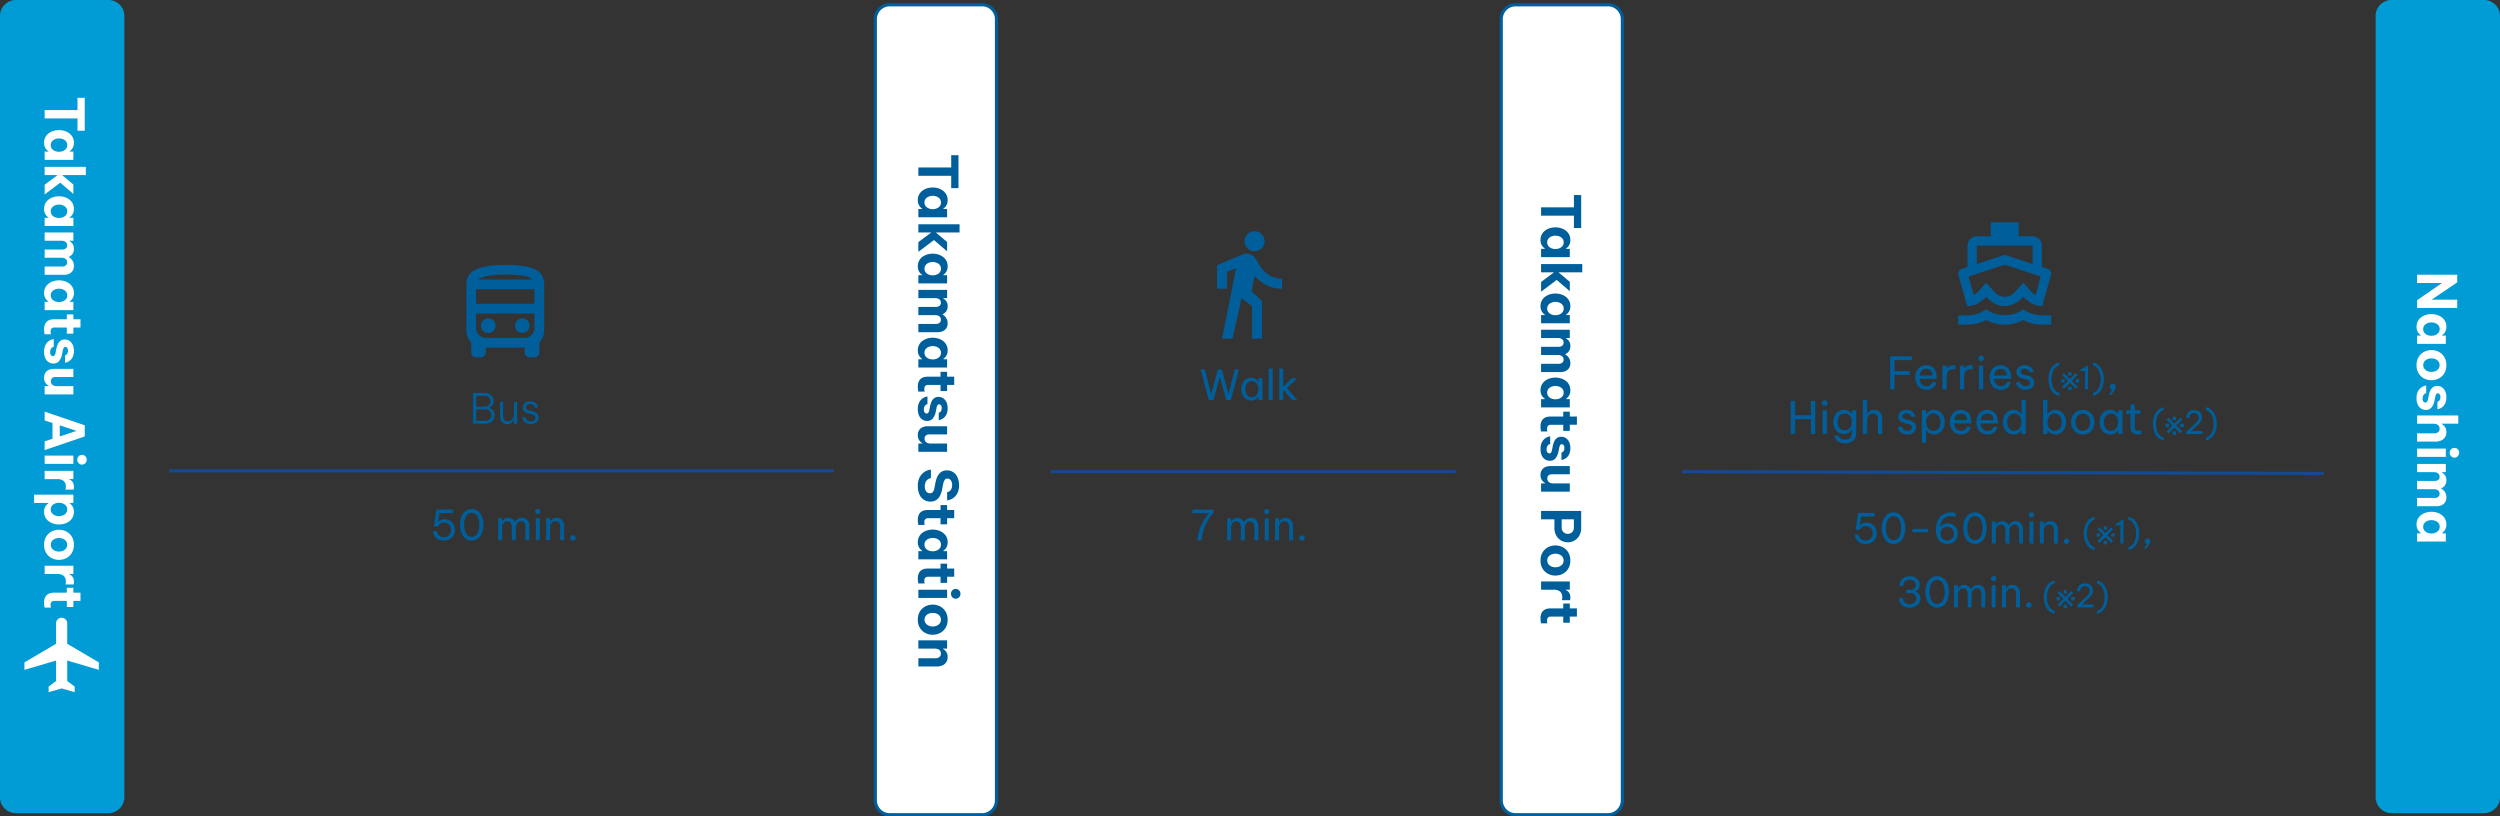
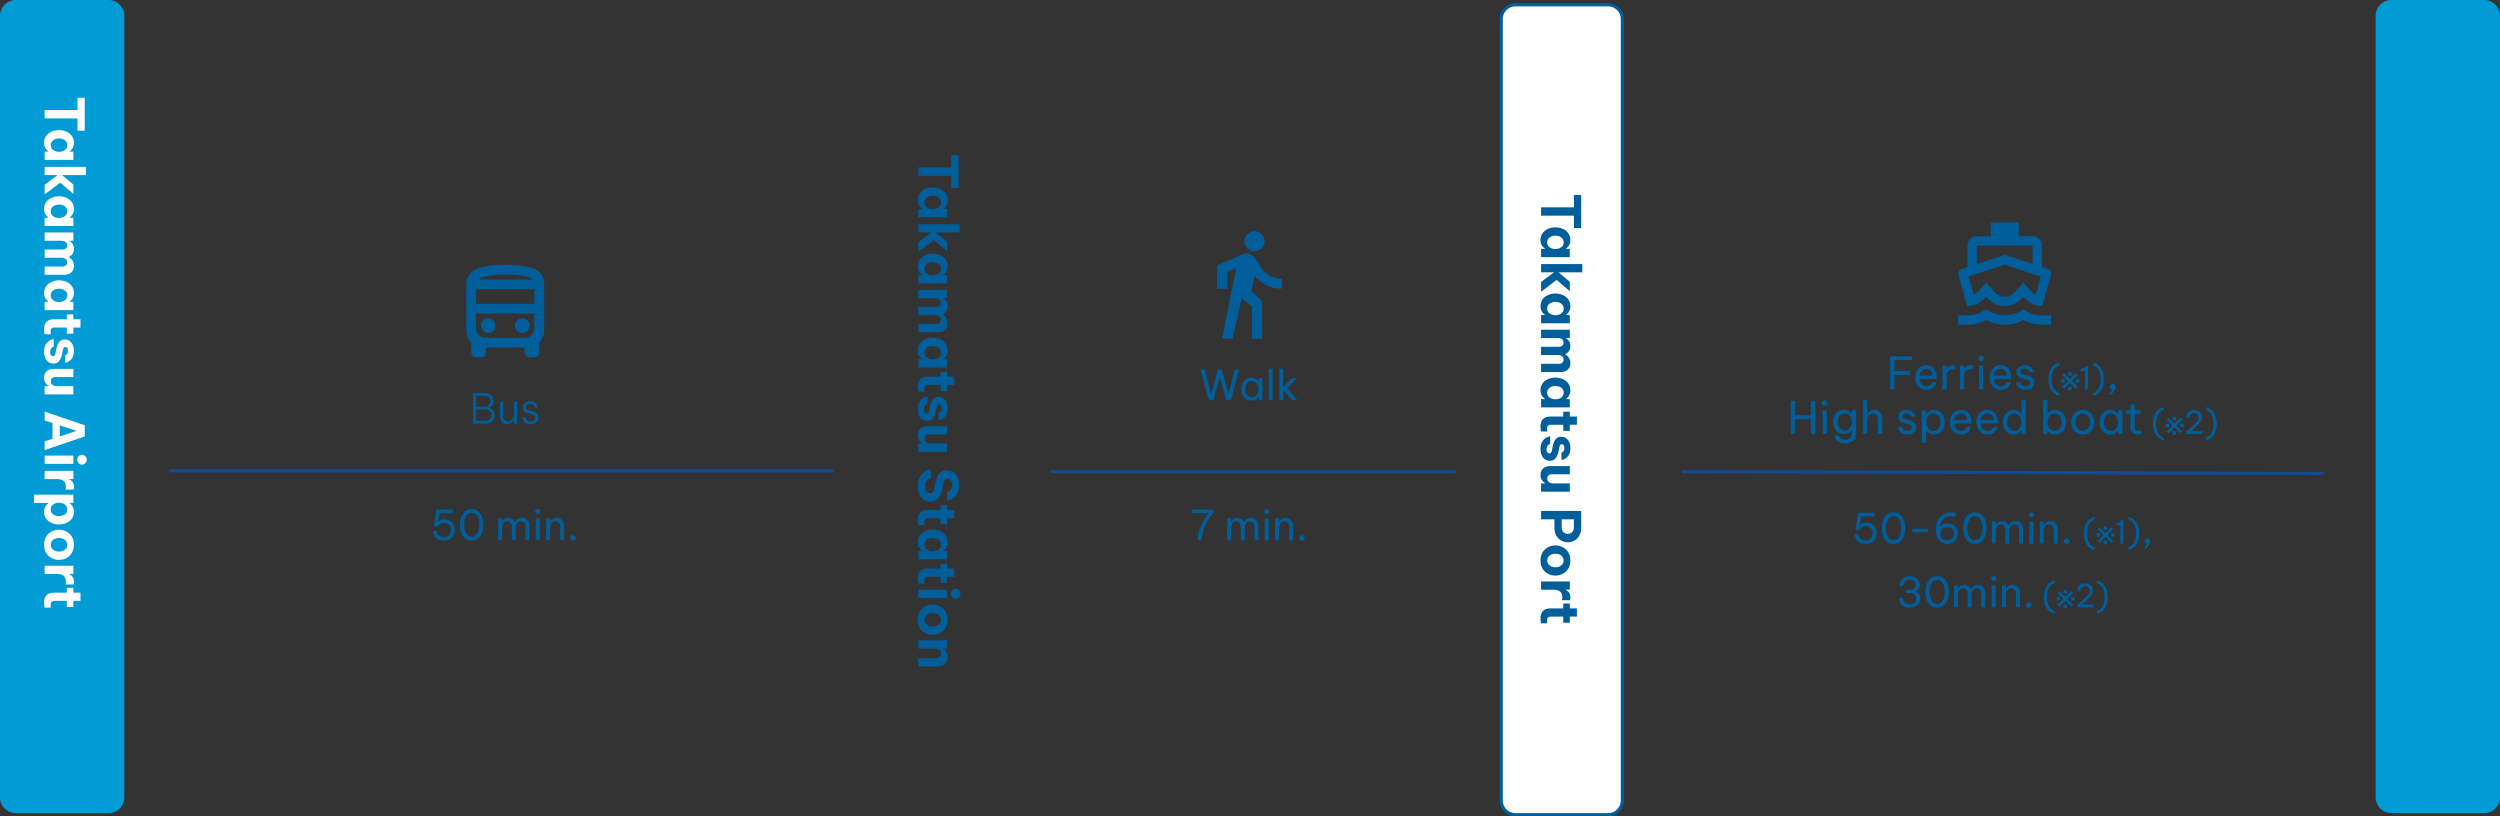
<svg xmlns="http://www.w3.org/2000/svg" width="784" height="256" viewBox="0 0 784 256">
  <rect x="0" y="0" width="784" height="256" fill="#333333" stroke="none" />
  <path d="M728.674 148.478l-201.174-.574m-71 0h-127" fill="none" stroke="#144994" stroke-width="1" />
  <path d="M585.059 170.581a4.032 4.032 0 01-1.4-.214 2.871 2.871 0 01-.949-.552 2.948 2.948 0 01-.585-.715 3.323 3.323 0 01-.312-.715 3.692 3.692 0 01-.123-.553l-.026-.214h1.2l.026.188a2.115 2.115 0 00.136.468 2.059 2.059 0 00.345.559 1.807 1.807 0 00.644.468 2.512 2.512 0 001.046.189 2.227 2.227 0 001.248-.325 2.069 2.069 0 00.741-.832 2.4 2.4 0 00.247-1.066 2.557 2.557 0 00-.247-1.1 2.1 2.1 0 00-.735-.858 2.089 2.089 0 00-1.2-.332 2.145 2.145 0 00-.936.182 1.93 1.93 0 00-.591.416 1.922 1.922 0 00-.306.416l-.091.182h-1.248l.754-5.343h5.174v1.131h-4.225l-.39 2.756h.039a3.373 3.373 0 01.4-.357 2.195 2.195 0 01.631-.325 2.985 2.985 0 01.975-.137 3.09 3.09 0 011.781.487 3.17 3.17 0 011.085 1.248 3.62 3.62 0 01.37 1.606 3.594 3.594 0 01-.215 1.222 3.192 3.192 0 01-.643 1.072 3.129 3.129 0 01-1.079.761 3.786 3.786 0 01-1.541.287zm8.749-.013a3.123 3.123 0 01-1.586-.4 3.46 3.46 0 01-1.15-1.079 5.2 5.2 0 01-.7-1.579 7.249 7.249 0 01-.241-1.885 7.227 7.227 0 01.241-1.891 5.3 5.3 0 01.7-1.58 3.375 3.375 0 011.15-1.079 3.164 3.164 0 011.586-.39 3.164 3.164 0 011.586.39 3.375 3.375 0 011.151 1.079 5.3 5.3 0 01.7 1.58 7.227 7.227 0 01.24 1.891 7.249 7.249 0 01-.24 1.885 5.2 5.2 0 01-.7 1.579 3.46 3.46 0 01-1.151 1.082 3.122 3.122 0 01-1.586.397zm0-1.17a2 2 0 001.7-.955 4.9 4.9 0 00.67-2.815 4.866 4.866 0 00-.67-2.808 2.007 2.007 0 00-1.7-.949 2.007 2.007 0 00-1.7.949 4.866 4.866 0 00-.669 2.808 4.9 4.9 0 00.669 2.808 2 2 0 001.7.962zm5.928-2.5v-1.04h4.836v1.04zm10.946 3.683a3.467 3.467 0 01-1.605-.351 3.113 3.113 0 01-1.125-.968 4.351 4.351 0 01-.657-1.411 6.346 6.346 0 01-.215-1.664 7.432 7.432 0 01.156-1.482 6.675 6.675 0 01.487-1.482 4.571 4.571 0 01.884-1.281 4.122 4.122 0 011.339-.9 4.63 4.63 0 011.841-.341 5.835 5.835 0 01.76.045 5.155 5.155 0 01.552.1l.208.052v1.17l-.234-.052q-.234-.052-.592-.1a5.709 5.709 0 00-.721-.045 3.462 3.462 0 00-1.358.24 2.855 2.855 0 00-.949.637 3.386 3.386 0 00-.611.858 4.213 4.213 0 00-.331.91 4.256 4.256 0 00-.117.773 2.433 2.433 0 01.364-.429 2.549 2.549 0 01.767-.494 3.1 3.1 0 011.262-.22 3.155 3.155 0 011.768.462 2.974 2.974 0 011.059 1.189 3.436 3.436 0 01.358 1.534 3.507 3.507 0 01-.364 1.553 3.019 3.019 0 01-1.093 1.222 3.293 3.293 0 01-1.833.475zm-.026-1.092a2.221 2.221 0 00.995-.234 1.939 1.939 0 00.78-.709 2.131 2.131 0 00.306-1.176 2.156 2.156 0 00-.306-1.19 1.939 1.939 0 00-.78-.708 2.221 2.221 0 00-.995-.234 2.221 2.221 0 00-.994.234 1.939 1.939 0 00-.78.708 2.156 2.156 0 00-.306 1.19 2.131 2.131 0 00.305 1.181 1.939 1.939 0 00.78.709 2.221 2.221 0 00.995.229zm8.684 1.079a3.122 3.122 0 01-1.586-.4 3.46 3.46 0 01-1.151-1.079 5.2 5.2 0 01-.7-1.579 7.249 7.249 0 01-.24-1.885 7.227 7.227 0 01.24-1.891 5.3 5.3 0 01.7-1.58 3.375 3.375 0 011.151-1.079 3.164 3.164 0 011.586-.39 3.164 3.164 0 011.586.39 3.375 3.375 0 011.15 1.079 5.3 5.3 0 01.7 1.58 7.227 7.227 0 01.24 1.891 7.249 7.249 0 01-.24 1.885 5.2 5.2 0 01-.7 1.579 3.46 3.46 0 01-1.15 1.082 3.122 3.122 0 01-1.586.397zm0-1.17a2 2 0 001.7-.955 4.9 4.9 0 00.669-2.815 4.866 4.866 0 00-.669-2.808 2.007 2.007 0 00-1.7-.949 2.007 2.007 0 00-1.7.949 4.866 4.866 0 00-.67 2.808 4.9 4.9 0 00.67 2.808 2 2 0 001.7.962zm5.304 1.053v-6.89h1.235v1h.052a2.894 2.894 0 01.325-.462 1.949 1.949 0 01.6-.468 2.07 2.07 0 01.968-.2 2.191 2.191 0 011.294.371 2.24 2.24 0 01.786.994h.013a2.727 2.727 0 01.813-.969 2.22 2.22 0 011.371-.4 2.072 2.072 0 011.722.761 3.048 3.048 0 01.6 1.957v4.306h-1.225v-4.238a1.984 1.984 0 00-.364-1.241 1.247 1.247 0 00-1.053-.475 1.366 1.366 0 00-.956.325 1.831 1.831 0 00-.514.806 3.1 3.1 0 00-.156.962v3.861h-1.234v-4.238a2.01 2.01 0 00-.358-1.241 1.243 1.243 0 00-1.059-.475 1.366 1.366 0 00-.955.325 1.828 1.828 0 00-.513.813 3.125 3.125 0 00-.156.956v3.86zm12.415-8.2a.772.772 0 01-.578-.234.774.774 0 01-.228-.566.79.79 0 01.227-.572.772.772 0 01.579-.228.778.778 0 01.572.234.778.778 0 01.234.566.763.763 0 01-.234.559.778.778 0 01-.572.241zm-.611 8.2v-6.89h1.239v6.89zm3.239 0v-6.89h1.235v1H641a4.135 4.135 0 01.306-.429 1.913 1.913 0 01.618-.488 2.143 2.143 0 011.014-.214 2.32 2.32 0 011.287.345 2.226 2.226 0 01.813.93 3.007 3.007 0 01.28 1.313v4.433h-1.239v-4.355a1.714 1.714 0 00-.384-1.145 1.372 1.372 0 00-1.108-.454 1.469 1.469 0 00-.949.293 1.73 1.73 0 00-.54.767 2.881 2.881 0 00-.175 1.008v3.886zm8.4.13a.8.8 0 01-.6-.253.832.832 0 01-.24-.591.826.826 0 01.24-.6.809.809 0 01.6-.246.809.809 0 01.6.247.826.826 0 01.24.6.826.826 0 01-.24.6.809.809 0 01-.6.243zm8.785 1.87a3.228 3.228 0 01-1.485-.61 4.07 4.07 0 01-1.06-1.2 5.846 5.846 0 01-.635-1.6 7.517 7.517 0 01-.21-1.77 7.5 7.5 0 01.21-1.775 5.856 5.856 0 01.635-1.59 4.07 4.07 0 011.06-1.2 3.228 3.228 0 011.485-.61v.87a2.348 2.348 0 00-1.055.55 3.46 3.46 0 00-.76 1 5.205 5.205 0 00-.455 1.305 7 7 0 00-.15 1.45 7 7 0 00.15 1.45 5.2 5.2 0 00.455 1.3 3.46 3.46 0 00.76 1 2.348 2.348 0 001.055.55zm5.221-7.083l.576.576-1.851 1.851 1.85 1.856-.576.591-1.855-1.856-1.85 1.855-.592-.59 1.851-1.855-1.851-1.852.591-.576 1.851 1.851zm1.06 1.895v1.021h-1.066v-1.021zm-4.585 0v1.021h-1.066v-1.021zm1.133-2.217h1.021v1.064H659.7zm0 4.585h1.021v1.064H659.7zm6.21-6.58v7.4h-.96v-5.74l-1.39.01v-.56l.25-.08a3.961 3.961 0 00.855-.37 2.38 2.38 0 00.6-.55l.09-.11zm1.55-.96a3.228 3.228 0 011.485.61 4.07 4.07 0 011.06 1.2 5.846 5.846 0 01.635 1.6 7.517 7.517 0 01.21 1.77 7.5 7.5 0 01-.21 1.775 5.856 5.856 0 01-.635 1.59 4.07 4.07 0 01-1.06 1.2 3.228 3.228 0 01-1.485.615v-.87a2.348 2.348 0 001.055-.55 3.46 3.46 0 00.76-1 5.2 5.2 0 00.455-1.3 7 7 0 00.15-1.45 7 7 0 00-.15-1.45 5.205 5.205 0 00-.455-1.305 3.46 3.46 0 00-.76-1 2.348 2.348 0 00-1.055-.55zm4.954 9.96l.936-1.509a.779.779 0 01-.527-.26.816.816 0 01-.215-.572.744.744 0 01.26-.6.88.88 0 01.585-.221.907.907 0 01.618.221.784.784 0 01.253.624 1.672 1.672 0 01-.279.832q-.279.468-.89 1.352l-.091.13zm-73.541 18.53a4.043 4.043 0 01-1.606-.325 2.864 2.864 0 01-1.235-.995 2.864 2.864 0 01-.474-1.7h1.209a1.837 1.837 0 00.306 1.092 1.843 1.843 0 00.793.637 2.543 2.543 0 001.007.208 2.435 2.435 0 001.027-.215 1.814 1.814 0 00.754-.631 1.723 1.723 0 00.286-1 1.541 1.541 0 00-.507-1.215 1.966 1.966 0 00-1.347-.445h-1.3v-1h1.3a1.82 1.82 0 001.2-.416 1.393 1.393 0 00.5-1.131 1.484 1.484 0 00-.267-.891 1.805 1.805 0 00-.7-.578 2.158 2.158 0 00-.942-.208 2.13 2.13 0 00-.93.215 1.81 1.81 0 00-.734.643 1.93 1.93 0 00-.286 1.092h-1.183a2.9 2.9 0 01.462-1.683 2.872 2.872 0 011.183-1 3.586 3.586 0 011.514-.332 3.651 3.651 0 011.514.319 2.882 2.882 0 011.151.91 2.29 2.29 0 01.442 1.41 2.192 2.192 0 01-.39 1.319 2.181 2.181 0 01-.988.774v.065a2.39 2.39 0 011.131.793 2.194 2.194 0 01.442 1.4 2.577 2.577 0 01-.468 1.547 3.025 3.025 0 01-1.222.994 3.894 3.894 0 01-1.642.347zm8.619-.013a3.122 3.122 0 01-1.586-.4 3.46 3.46 0 01-1.151-1.079 5.2 5.2 0 01-.7-1.58 7.249 7.249 0 01-.24-1.885 7.227 7.227 0 01.24-1.892 5.3 5.3 0 01.7-1.58 3.375 3.375 0 011.151-1.079 3.164 3.164 0 011.586-.39 3.164 3.164 0 011.586.39 3.375 3.375 0 011.151 1.079 5.3 5.3 0 01.7 1.58 7.227 7.227 0 01.24 1.892 7.249 7.249 0 01-.24 1.885 5.2 5.2 0 01-.7 1.58 3.46 3.46 0 01-1.151 1.079 3.122 3.122 0 01-1.586.4zm0-1.17a2 2 0 001.7-.955 4.9 4.9 0 00.67-2.815 4.866 4.866 0 00-.67-2.808 2.007 2.007 0 00-1.7-.949 2.007 2.007 0 00-1.7.949 4.866 4.866 0 00-.67 2.808 4.9 4.9 0 00.67 2.808 2 2 0 001.7.962zm5.304 1.053v-6.89h1.235v1h.055a2.894 2.894 0 01.325-.462 1.949 1.949 0 01.6-.468 2.07 2.07 0 01.968-.2 2.191 2.191 0 011.294.371 2.24 2.24 0 01.786.994h.013a2.727 2.727 0 01.812-.969 2.22 2.22 0 011.372-.4 2.072 2.072 0 011.722.76 3.048 3.048 0 01.608 1.964v4.3h-1.236v-4.238a1.984 1.984 0 00-.364-1.241 1.247 1.247 0 00-1.053-.475 1.366 1.366 0 00-.956.325 1.831 1.831 0 00-.514.806 3.1 3.1 0 00-.156.962v3.861h-1.235v-4.238a2.01 2.01 0 00-.358-1.241 1.243 1.243 0 00-1.059-.475 1.366 1.366 0 00-.956.325 1.828 1.828 0 00-.513.813 3.125 3.125 0 00-.156.955v3.861zm12.415-8.2a.772.772 0 01-.579-.234.774.774 0 01-.227-.566.79.79 0 01.227-.572.772.772 0 01.579-.234.778.778 0 01.572.234.778.778 0 01.234.572.763.763 0 01-.234.559.778.778 0 01-.572.241zm-.611 8.2v-6.89h1.235v6.89zm3.237 0v-6.89h1.235v1h.078a4.135 4.135 0 01.306-.429 1.913 1.913 0 01.617-.488 2.143 2.143 0 011.013-.213 2.32 2.32 0 011.287.345 2.226 2.226 0 01.813.929 3.007 3.007 0 01.28 1.313v4.433h-1.235v-4.355a1.714 1.714 0 00-.383-1.145 1.372 1.372 0 00-1.112-.455 1.469 1.469 0 00-.949.293 1.73 1.73 0 00-.539.767 2.881 2.881 0 00-.175 1.008v3.887zm8.4.13a.8.8 0 01-.6-.253.856.856 0 010-1.189.863.863 0 011.209 0 .864.864 0 010 1.2.809.809 0 01-.611.242zm8.1 1.87a3.228 3.228 0 01-1.485-.61 4.07 4.07 0 01-1.06-1.2 5.846 5.846 0 01-.635-1.595 7.585 7.585 0 010-3.545 5.856 5.856 0 01.635-1.59 4.07 4.07 0 011.06-1.2 3.228 3.228 0 011.485-.61v.87a2.348 2.348 0 00-1.055.55 3.46 3.46 0 00-.76 1.005 5.2 5.2 0 00-.455 1.305 7.083 7.083 0 000 2.9 5.2 5.2 0 00.455 1.305 3.46 3.46 0 00.76 1 2.348 2.348 0 001.055.55zm5.221-7.083l.576.576-1.851 1.851 1.848 1.856-.576.591-1.855-1.855-1.851 1.854-.591-.591 1.851-1.855-1.851-1.851.591-.576 1.851 1.851zm1.06 1.895v1.021h-1.068v-1.021zm-4.585 0v1.021h-1.068v-1.021zm1.133-2.217h1.02v1.064h-1.024zm0 4.585h1.02v1.064h-1.024zm4.272.82v-.69l1.62-1.5 1.195-1.1a4.9 4.9 0 00.805-.925 1.791 1.791 0 00.29-.99 1.3 1.3 0 00-.215-.76 1.427 1.427 0 00-.55-.475 1.555 1.555 0 00-.695-.165 1.63 1.63 0 00-.77.16 1.257 1.257 0 00-.46.395 1.7 1.7 0 00-.23.47 1.834 1.834 0 00-.08.395l-.01.16h-.94l.01-.18a2.811 2.811 0 01.075-.46 2.942 2.942 0 01.215-.6 2.2 2.2 0 01.425-.595 2.11 2.11 0 01.71-.46 2.789 2.789 0 011.065-.18 2.738 2.738 0 011.188.265 2.2 2.2 0 01.9.77 2.161 2.161 0 01.34 1.235 2.274 2.274 0 01-.335 1.215 5.3 5.3 0 01-.885 1.065q-.55.52-1.2 1.12l-1.02.94h3.6v.89zm6.15-8.36a3.228 3.228 0 011.485.61 4.07 4.07 0 011.06 1.2 5.846 5.846 0 01.635 1.6 7.585 7.585 0 010 3.545 5.856 5.856 0 01-.635 1.59 4.07 4.07 0 01-1.06 1.2 3.228 3.228 0 01-1.487.615v-.87a2.348 2.348 0 001.055-.55 3.46 3.46 0 00.76-1 5.205 5.205 0 00.455-1.305 7.083 7.083 0 000-2.9 5.2 5.2 0 00-.455-1.305 3.46 3.46 0 00-.76-1.005 2.348 2.348 0 00-1.055-.55zm-282.017-12.64a10.994 10.994 0 01.325-2.372 13.416 13.416 0 01.715-2.1 16.234 16.234 0 01.9-1.761q.468-.787.891-1.359t.7-.9h-5.161v-1.128h6.617v.949l-.26.292q-.26.293-.67.839a15.192 15.192 0 00-.871 1.319 15.5 15.5 0 00-.884 1.742 13.63 13.63 0 00-.708 2.093 11.6 11.6 0 00-.346 2.386zm9.269 0v-6.89h1.238v1h.052a2.894 2.894 0 01.325-.462 1.949 1.949 0 01.6-.468 2.07 2.07 0 01.968-.2 2.191 2.191 0 011.294.371 2.24 2.24 0 01.786.994h.013a2.727 2.727 0 01.813-.969 2.22 2.22 0 011.371-.4 2.072 2.072 0 011.722.761 3.048 3.048 0 01.6 1.957v4.306h-1.228v-4.238a1.984 1.984 0 00-.364-1.241 1.247 1.247 0 00-1.052-.475 1.366 1.366 0 00-.956.325 1.831 1.831 0 00-.514.806 3.1 3.1 0 00-.156.962v3.861h-1.235v-4.238a2.01 2.01 0 00-.358-1.241 1.243 1.243 0 00-1.059-.475 1.366 1.366 0 00-.956.325 1.828 1.828 0 00-.513.813 3.125 3.125 0 00-.156.956v3.86zm12.415-8.2a.772.772 0 01-.577-.237.774.774 0 01-.229-.563.79.79 0 01.229-.568.772.772 0 01.577-.232.778.778 0 01.572.234.778.778 0 01.234.566.763.763 0 01-.234.559.778.778 0 01-.572.241zm-.611 8.2v-6.89h1.234v6.89zm3.234 0v-6.89h1.238v1h.078a4.135 4.135 0 01.306-.429 1.913 1.913 0 01.618-.488 2.143 2.143 0 011.014-.214 2.32 2.32 0 011.287.345 2.226 2.226 0 01.813.93 3.007 3.007 0 01.28 1.313v4.433h-1.234v-4.355a1.714 1.714 0 00-.386-1.145 1.372 1.372 0 00-1.114-.454 1.469 1.469 0 00-.949.293 1.73 1.73 0 00-.54.767 2.881 2.881 0 00-.175 1.008v3.886zm8.4.13a.8.8 0 01-.6-.253.832.832 0 01-.241-.591.826.826 0 01.241-.6.809.809 0 01.6-.247.809.809 0 01.6.247.826.826 0 01.24.6.826.826 0 01-.24.6.809.809 0 01-.6.244zM592.742 122.1v-10.36h6.832v1.2h-5.46v3.42h4.816v1.2h-4.816v4.54zm11.4.14a3.515 3.515 0 01-1.575-.329 3.05 3.05 0 01-1.092-.889 3.954 3.954 0 01-.637-1.239 4.688 4.688 0 01-.21-1.393 4.861 4.861 0 01.2-1.386 3.828 3.828 0 01.63-1.246 3.083 3.083 0 011.078-.889 3.392 3.392 0 011.551-.329 3.218 3.218 0 011.68.434 2.983 2.983 0 011.148 1.288 4.839 4.839 0 01.42 2.142v.396h-5.362a3.041 3.041 0 00.3 1.155 2.1 2.1 0 00.735.84 2.008 2.008 0 001.134.315 1.988 1.988 0 00.931-.189 1.855 1.855 0 00.567-.441 1.78 1.78 0 00.287-.441l.077-.189h1.246l-.07.245a3.326 3.326 0 01-.252.6 3.016 3.016 0 01-.532.707 2.9 2.9 0 01-.9.6 3.318 3.318 0 01-1.358.238zm-2.155-4.48h4.046a2.413 2.413 0 00-.308-1.183 1.808 1.808 0 00-.714-.679 1.986 1.986 0 00-.924-.224 1.939 1.939 0 00-1.442.567 2.441 2.441 0 00-.658 1.519zm7.163 4.34v-7.42h1.33v.92h.056a2.285 2.285 0 01.7-.742 2.256 2.256 0 011.3-.322 4.1 4.1 0 01.434.021l.2.021v1.274l-.217-.021q-.217-.021-.455-.021a1.958 1.958 0 00-1.491.553 2.558 2.558 0 00-.525 1.8v3.937zm5.488 0v-7.42h1.33v.92h.056a2.285 2.285 0 01.7-.742 2.256 2.256 0 011.3-.322 4.1 4.1 0 01.434.021l.2.021v1.274l-.217-.021q-.217-.021-.455-.021a1.958 1.958 0 00-1.491.553 2.558 2.558 0 00-.525 1.8v3.937zm6.636-8.834a.832.832 0 01-.623-.252.833.833 0 01-.245-.6.85.85 0 01.245-.616.832.832 0 01.623-.252.838.838 0 01.613.254.838.838 0 01.252.616.822.822 0 01-.252.6.838.838 0 01-.613.25zm-.658 8.834v-7.42h1.33v7.42zm6.86.14a3.515 3.515 0 01-1.575-.329 3.05 3.05 0 01-1.092-.889 3.953 3.953 0 01-.637-1.239 4.688 4.688 0 01-.21-1.393 4.861 4.861 0 01.2-1.386 3.828 3.828 0 01.63-1.246 3.084 3.084 0 011.078-.889 3.392 3.392 0 011.55-.329 3.218 3.218 0 011.68.434 2.983 2.983 0 011.148 1.288 4.839 4.839 0 01.42 2.138v.4h-5.362a3.041 3.041 0 00.3 1.155 2.1 2.1 0 00.735.84 2.008 2.008 0 001.135.311 1.988 1.988 0 00.931-.189 1.855 1.855 0 00.567-.441 1.78 1.78 0 00.287-.441l.077-.189h1.249l-.07.245a3.326 3.326 0 01-.252.6 3.016 3.016 0 01-.532.707 2.9 2.9 0 01-.9.6 3.318 3.318 0 01-1.357.242zm-2.156-4.48h4.046a2.413 2.413 0 00-.308-1.183 1.808 1.808 0 00-.714-.677 1.986 1.986 0 00-.924-.224 1.939 1.939 0 00-1.442.567 2.441 2.441 0 00-.658 1.517zm9.884 4.48a3.581 3.581 0 01-1.407-.24 2.472 2.472 0 01-.875-.6 2.644 2.644 0 01-.476-.714 2.807 2.807 0 01-.2-.6l-.038-.226h1.344l.049.189a1.514 1.514 0 00.21.434 1.385 1.385 0 00.5.434 1.9 1.9 0 00.917.189 1.513 1.513 0 001.022-.315.988.988 0 00.364-.777.793.793 0 00-.287-.644 2 2 0 00-.819-.364l-1.004-.238a5.385 5.385 0 01-1.05-.378 2.087 2.087 0 01-.791-.651 1.7 1.7 0 01-.3-1.029 1.959 1.959 0 01.714-1.561 2.77 2.77 0 011.861-.609 3.238 3.238 0 011.274.217 2.362 2.362 0 01.8.539 2.442 2.442 0 01.448.644 2.509 2.509 0 01.189.539l.042.217h-1.283l-.042-.161a1.136 1.136 0 00-.189-.364 1.306 1.306 0 00-.441-.364 1.634 1.634 0 00-.784-.161 1.341 1.341 0 00-.98.308.936.936 0 00-.308.672.678.678 0 00.287.567 2.02 2.02 0 00.749.329l1.022.238a3.824 3.824 0 011.575.735 1.784 1.784 0 01.623 1.463 2.142 2.142 0 01-.322 1.142 2.262 2.262 0 01-.924.833 3.2 3.2 0 01-1.47.307zm10.576 1.86a3.228 3.228 0 01-1.485-.61 4.07 4.07 0 01-1.06-1.2 5.846 5.846 0 01-.635-1.6 7.517 7.517 0 01-.21-1.77 7.5 7.5 0 01.21-1.775 5.856 5.856 0 01.635-1.59 4.07 4.07 0 011.06-1.2 3.228 3.228 0 011.485-.61v.87a2.348 2.348 0 00-1.055.55 3.46 3.46 0 00-.76 1 5.2 5.2 0 00-.455 1.305 7 7 0 00-.15 1.45 7 7 0 00.15 1.45 5.2 5.2 0 00.455 1.3 3.46 3.46 0 00.76 1 2.348 2.348 0 001.055.55zm5.221-7.083l.576.576-1.851 1.851 1.851 1.856-.576.591-1.856-1.856-1.85 1.855-.591-.59 1.851-1.855-1.851-1.852.591-.576 1.851 1.851zm1.06 1.895v1.021h-1.065v-1.021zm-4.585 0v1.021h-1.065v-1.021zm1.133-2.217h1.021v1.064h-1.022zm0 4.585h1.021v1.064h-1.022zm6.211-6.58v7.4h-.96v-5.74l-1.39.01v-.56l.25-.08a3.961 3.961 0 00.855-.37 2.38 2.38 0 00.605-.55l.09-.11zm1.55-.96a3.228 3.228 0 011.485.61 4.07 4.07 0 011.06 1.2 5.846 5.846 0 01.635 1.6 7.517 7.517 0 01.21 1.77 7.5 7.5 0 01-.21 1.775 5.856 5.856 0 01-.635 1.59 4.07 4.07 0 01-1.06 1.2 3.228 3.228 0 01-1.485.615v-.87a2.348 2.348 0 001.055-.55 3.46 3.46 0 00.76-1 5.2 5.2 0 00.455-1.3 7 7 0 00.15-1.45 7 7 0 00-.15-1.45 5.205 5.205 0 00-.453-1.315 3.46 3.46 0 00-.76-1 2.348 2.348 0 00-1.055-.55zm5.032 10.082l1.008-1.622a.839.839 0 01-.567-.28.878.878 0 01-.231-.62.8.8 0 01.28-.644.947.947 0 01.63-.238.977.977 0 01.665.238.844.844 0 01.273.672 1.8 1.8 0 01-.3.9q-.3.5-.959 1.456l-.1.14zM561.576 136.1v-10.36h1.372v4.494h4.939v-4.494h1.372v10.36h-1.372v-4.634h-4.942v4.634zm10.654-8.834a.832.832 0 01-.623-.252.833.833 0 01-.245-.6.85.85 0 01.245-.614.832.832 0 01.623-.252.838.838 0 01.616.252.838.838 0 01.252.616.822.822 0 01-.252.6.838.838 0 01-.616.25zm-.658 8.834v-7.42h1.33v7.42zm7.056 2.94a4.194 4.194 0 01-1.541-.245 2.88 2.88 0 01-.987-.616 2.888 2.888 0 01-.553-.735 2.855 2.855 0 01-.238-.609l-.056-.245h1.33l.07.2a1.62 1.62 0 00.273.448 1.736 1.736 0 00.609.448 2.54 2.54 0 001.092.2 2.237 2.237 0 001.274-.315 1.778 1.778 0 00.665-.819 2.821 2.821 0 00.2-1.064v-.854h-.07a2.84 2.84 0 01-.441.539 2.585 2.585 0 01-.791.518 2.97 2.97 0 01-1.2.217 3.189 3.189 0 01-1.47-.322 3 3 0 01-1.043-.868 3.96 3.96 0 01-.623-1.218 4.574 4.574 0 01-.21-1.372 4.574 4.574 0 01.21-1.372 3.96 3.96 0 01.623-1.218 3 3 0 011.043-.868 3.189 3.189 0 011.47-.322 2.97 2.97 0 011.2.217 2.662 2.662 0 01.791.511 2.481 2.481 0 01.441.546h.07v-1.142h1.33v6.986a3.344 3.344 0 01-.9 2.464 3.459 3.459 0 01-2.568.91zm-.112-4.074a1.963 1.963 0 001.239-.385 2.339 2.339 0 00.742-.987 3.347 3.347 0 00.245-1.274 3.4 3.4 0 00-.245-1.281 2.283 2.283 0 00-.742-.987 1.987 1.987 0 00-1.239-.378 2.018 2.018 0 00-1.246.378 2.262 2.262 0 00-.749.987 3.4 3.4 0 00-.245 1.281 3.347 3.347 0 00.245 1.274 2.316 2.316 0 00.749.987 1.992 1.992 0 001.246.385zm5.684 1.134v-10.64h1.33v4.3h.084a4.453 4.453 0 01.329-.462 2.06 2.06 0 01.665-.525 2.308 2.308 0 011.092-.231 2.5 2.5 0 011.387.369 2.4 2.4 0 01.875 1 3.239 3.239 0 01.3 1.414v4.775h-1.33v-4.69a1.846 1.846 0 00-.413-1.232 1.478 1.478 0 00-1.2-.49 1.581 1.581 0 00-1.022.315 1.863 1.863 0 00-.581.826 3.1 3.1 0 00-.189 1.085v4.186zm13.958.14a3.581 3.581 0 01-1.407-.238 2.472 2.472 0 01-.875-.6 2.644 2.644 0 01-.476-.714 2.807 2.807 0 01-.2-.6l-.042-.238h1.344l.049.189a1.514 1.514 0 00.21.434 1.385 1.385 0 00.5.434 1.9 1.9 0 00.917.189 1.513 1.513 0 001.022-.315.988.988 0 00.364-.777.793.793 0 00-.287-.644 2 2 0 00-.819-.364l-1.008-.238a5.385 5.385 0 01-1.05-.378 2.087 2.087 0 01-.791-.651 1.7 1.7 0 01-.3-1.029 1.959 1.959 0 01.714-1.561 2.77 2.77 0 011.862-.609 3.238 3.238 0 011.274.217 2.362 2.362 0 01.8.539 2.442 2.442 0 01.448.644 2.509 2.509 0 01.189.539l.042.217h-1.288l-.042-.161a1.136 1.136 0 00-.189-.364 1.306 1.306 0 00-.441-.364 1.634 1.634 0 00-.784-.161 1.341 1.341 0 00-.98.308.936.936 0 00-.308.672.678.678 0 00.287.567 2.02 2.02 0 00.749.329l1.022.238a3.824 3.824 0 011.575.735 1.784 1.784 0 01.623 1.463 2.142 2.142 0 01-.31 1.152 2.262 2.262 0 01-.924.833 3.2 3.2 0 01-1.47.307zm4.536 2.6v-10.16h1.33v1.176h.084a3.981 3.981 0 01.455-.574 2.371 2.371 0 01.763-.525 2.831 2.831 0 011.176-.217 3.132 3.132 0 011.47.329 3.1 3.1 0 011.05.882 3.934 3.934 0 01.63 1.239 4.757 4.757 0 01.21 1.4 4.757 4.757 0 01-.21 1.4 3.934 3.934 0 01-.63 1.239 3.1 3.1 0 01-1.05.882 3.132 3.132 0 01-1.47.329 2.753 2.753 0 01-1.176-.224 2.458 2.458 0 01-.763-.532 4.54 4.54 0 01-.455-.56h-.084v3.92zm1.358-6.454a3.508 3.508 0 00.245 1.3 2.418 2.418 0 00.742 1.022 1.916 1.916 0 001.239.4 1.938 1.938 0 001.253-.4 2.418 2.418 0 00.742-1.022 3.508 3.508 0 00.245-1.3 3.49 3.49 0 00-.245-1.3 2.425 2.425 0 00-.742-1.015 1.938 1.938 0 00-1.253-.4 1.916 1.916 0 00-1.239.4 2.425 2.425 0 00-.742 1.015 3.49 3.49 0 00-.245 1.304zm10.935 3.854a3.515 3.515 0 01-1.575-.329 3.05 3.05 0 01-1.092-.889 3.954 3.954 0 01-.637-1.239 4.688 4.688 0 01-.21-1.393 4.861 4.861 0 01.2-1.386 3.828 3.828 0 01.63-1.246 3.084 3.084 0 011.084-.889 3.392 3.392 0 011.547-.329 3.218 3.218 0 011.68.434 2.983 2.983 0 011.148 1.288 4.839 4.839 0 01.42 2.142v.396h-5.362a3.041 3.041 0 00.3 1.155 2.1 2.1 0 00.735.84 2.008 2.008 0 001.134.315 1.988 1.988 0 00.931-.189 1.855 1.855 0 00.567-.441 1.78 1.78 0 00.287-.441l.077-.189h1.246l-.07.245a3.326 3.326 0 01-.252.6 3.016 3.016 0 01-.532.707 2.9 2.9 0 01-.9.6 3.318 3.318 0 01-1.356.238zm-2.156-4.48h4.046a2.413 2.413 0 00-.308-1.183 1.808 1.808 0 00-.714-.679 1.986 1.986 0 00-.924-.224 1.939 1.939 0 00-1.442.567 2.441 2.441 0 00-.659 1.519zm10.472 4.48a3.515 3.515 0 01-1.575-.329 3.05 3.05 0 01-1.092-.889 3.954 3.954 0 01-.637-1.239 4.688 4.688 0 01-.212-1.393 4.861 4.861 0 01.2-1.39 3.828 3.828 0 01.63-1.246 3.084 3.084 0 011.078-.889 3.392 3.392 0 011.551-.325 3.218 3.218 0 011.68.434 2.983 2.983 0 011.148 1.288 4.839 4.839 0 01.42 2.142v.396h-5.362a3.041 3.041 0 00.3 1.155 2.1 2.1 0 00.735.84 2.008 2.008 0 001.134.315 1.988 1.988 0 00.931-.189 1.855 1.855 0 00.567-.441 1.78 1.78 0 00.288-.445l.077-.189h1.246l-.07.245a3.326 3.326 0 01-.252.6 3.016 3.016 0 01-.532.707 2.9 2.9 0 01-.9.6 3.318 3.318 0 01-1.354.242zm-2.157-4.48h4.046a2.413 2.413 0 00-.305-1.183 1.808 1.808 0 00-.717-.677 1.986 1.986 0 00-.924-.224 1.939 1.939 0 00-1.442.567 2.441 2.441 0 00-.658 1.517zm10.318 4.48a3.036 3.036 0 01-2.52-1.211 3.934 3.934 0 01-.63-1.239 4.772 4.772 0 010-2.8 3.934 3.934 0 01.63-1.239 3.036 3.036 0 012.52-1.211 2.753 2.753 0 011.176.224 2.626 2.626 0 01.77.525 2.955 2.955 0 01.448.567h.084v-4.396h1.33v10.64h-1.33v-1.176h-.084a3.126 3.126 0 01-.448.574 2.459 2.459 0 01-.77.525 2.831 2.831 0 01-1.176.217zm.223-1.134a1.916 1.916 0 001.239-.4 2.418 2.418 0 00.742-1.022 3.564 3.564 0 000-2.6 2.425 2.425 0 00-.741-1.011 1.916 1.916 0 00-1.239-.4 1.945 1.945 0 00-1.246.4 2.4 2.4 0 00-.749 1.015 3.564 3.564 0 000 2.6 2.394 2.394 0 00.749 1.022 1.945 1.945 0 001.245.396zm12.853 1.134a2.753 2.753 0 01-1.176-.224 2.458 2.458 0 01-.763-.532 4.54 4.54 0 01-.455-.56h-.084v1.176h-1.33v-10.64h1.33v4.4h.084a3.981 3.981 0 01.455-.574 2.371 2.371 0 01.763-.525 2.831 2.831 0 011.176-.217 3.036 3.036 0 012.52 1.211 3.934 3.934 0 01.627 1.235 4.772 4.772 0 010 2.8 3.934 3.934 0 01-.63 1.239 3.036 3.036 0 01-2.52 1.211zm-.224-1.134a1.938 1.938 0 001.253-.4 2.418 2.418 0 00.742-1.022 3.564 3.564 0 000-2.6 2.425 2.425 0 00-.742-1.015 1.938 1.938 0 00-1.253-.4 1.916 1.916 0 00-1.239.4 2.425 2.425 0 00-.742 1.015 3.564 3.564 0 000 2.6 2.418 2.418 0 00.742 1.022 1.916 1.916 0 001.239.4zm8.848 1.134a3.474 3.474 0 01-2-.553 3.559 3.559 0 01-1.232-1.435 4.353 4.353 0 010-3.731 3.57 3.57 0 011.232-1.428 3.9 3.9 0 014 0 3.57 3.57 0 011.232 1.428 4.353 4.353 0 010 3.731 3.559 3.559 0 01-1.232 1.435 3.474 3.474 0 01-2 .553zm0-1.162a2.045 2.045 0 001.267-.385 2.384 2.384 0 00.77-1 3.42 3.42 0 000-2.611 2.392 2.392 0 00-.77-.994 2.266 2.266 0 00-2.527 0 2.37 2.37 0 00-.777.994 3.42 3.42 0 000 2.611 2.362 2.362 0 00.777 1 2.053 2.053 0 001.26.385zm8.623-6.538a2.753 2.753 0 011.176.224 2.626 2.626 0 01.77.525 2.955 2.955 0 01.448.567h.084v-1.176h1.33v7.42h-1.33v-1.176h-.078a3.126 3.126 0 01-.448.574 2.459 2.459 0 01-.77.525 2.831 2.831 0 01-1.176.217 3.036 3.036 0 01-2.52-1.211 3.934 3.934 0 01-.63-1.239 4.772 4.772 0 010-2.8 3.934 3.934 0 01.63-1.239 3.036 3.036 0 012.514-1.211zm.224 1.134a1.945 1.945 0 00-1.246.4 2.4 2.4 0 00-.749 1.015 3.563 3.563 0 000 2.6 2.394 2.394 0 00.749 1.022 1.945 1.945 0 001.246.4 1.916 1.916 0 001.239-.4 2.418 2.418 0 00.742-1.022 3.563 3.563 0 000-2.6 2.425 2.425 0 00-.742-1.015 1.916 1.916 0 00-1.238-.4zm8.414 6.566a2.329 2.329 0 01-1.729-.588 2.249 2.249 0 01-.581-1.652v-4.228h-1.328v-1.092h1.33v-1.862h1.33v1.862h1.806v1.092h-1.807V134a1.012 1.012 0 00.308.819 1.359 1.359 0 00.9.259 3.963 3.963 0 00.588-.042l.28-.042v1.134l-.322.056a4.565 4.565 0 01-.774.056zm8.1 1.86a3.228 3.228 0 01-1.485-.61 4.07 4.07 0 01-1.06-1.2 5.846 5.846 0 01-.635-1.6 7.585 7.585 0 010-3.545 5.856 5.856 0 01.635-1.59 4.07 4.07 0 011.06-1.2 3.228 3.228 0 011.485-.61v.87a2.348 2.348 0 00-1.055.55 3.46 3.46 0 00-.76 1 5.2 5.2 0 00-.455 1.305 7.083 7.083 0 000 2.9 5.205 5.205 0 00.455 1.3 3.46 3.46 0 00.76 1.005 2.348 2.348 0 001.055.55zm5.221-7.083l.576.576-1.851 1.851 1.854 1.856-.576.591-1.855-1.855-1.851 1.854-.591-.591 1.851-1.855-1.851-1.851.591-.576 1.851 1.851zm1.06 1.895v1.021h-1.062v-1.021zm-4.585 0v1.021h-1.062v-1.021zm1.133-2.217h1.023v1.064h-1.021zm0 4.585h1.023v1.064h-1.021zm4.272.82v-.69l1.62-1.5 1.195-1.1a4.9 4.9 0 00.805-.925 1.791 1.791 0 00.29-.99 1.3 1.3 0 00-.215-.76 1.427 1.427 0 00-.55-.475 1.555 1.555 0 00-.7-.165 1.63 1.63 0 00-.77.16 1.257 1.257 0 00-.46.395 1.7 1.7 0 00-.23.47 1.834 1.834 0 00-.08.395l-.01.16h-.934l.01-.18a2.811 2.811 0 01.075-.46 2.942 2.942 0 01.215-.6 2.2 2.2 0 01.425-.595 2.11 2.11 0 01.71-.46 2.789 2.789 0 011.065-.18 2.738 2.738 0 011.195.265 2.2 2.2 0 01.9.77 2.161 2.161 0 01.34 1.235 2.274 2.274 0 01-.335 1.215 5.3 5.3 0 01-.885 1.065q-.55.52-1.2 1.12l-1.02.94h3.6v.89zm6.15-8.36a3.228 3.228 0 011.485.61 4.07 4.07 0 011.06 1.2 5.846 5.846 0 01.635 1.6 7.585 7.585 0 010 3.545 5.856 5.856 0 01-.635 1.59 4.07 4.07 0 01-1.06 1.2 3.228 3.228 0 01-1.485.61v-.87a2.348 2.348 0 001.055-.55 3.46 3.46 0 00.76-1.005 5.205 5.205 0 00.455-1.3 7.083 7.083 0 000-2.9 5.2 5.2 0 00-.455-1.305 3.46 3.46 0 00-.76-1 2.348 2.348 0 00-1.055-.55zm-312.697-2.258l-2.561-9.62h1.313l1.989 7.748 2.096-7.748h1.248l2.093 7.72 1.976-7.72h1.313l-2.561 9.62h-1.456l-1.989-7.4-2 7.4zm13.3-7.02a2.557 2.557 0 011.092.208 2.438 2.438 0 01.715.487 2.744 2.744 0 01.416.526h.077v-1.091h1.238v6.89h-1.238v-1.092h-.075a2.9 2.9 0 01-.416.533 2.283 2.283 0 01-.715.488 2.628 2.628 0 01-1.094.201 2.908 2.908 0 01-1.363-.306 2.883 2.883 0 01-.975-.819 3.653 3.653 0 01-.585-1.15 4.417 4.417 0 01-.195-1.3 4.417 4.417 0 01.195-1.3 3.653 3.653 0 01.585-1.155 2.883 2.883 0 01.975-.819 2.908 2.908 0 011.363-.301zm.21 1.053a1.806 1.806 0 00-1.157.367 2.23 2.23 0 00-.7.942 3.241 3.241 0 00-.223 1.213 3.257 3.257 0 00.227 1.2 2.223 2.223 0 00.7.949 1.806 1.806 0 001.153.373 1.779 1.779 0 001.15-.37 2.246 2.246 0 00.689-.949 3.257 3.257 0 00.227-1.2 3.241 3.241 0 00-.227-1.209 2.252 2.252 0 00-.689-.949 1.779 1.779 0 00-1.15-.367zm5.278 5.967l.012-9.88h1.223v9.88zm3.312 0v-9.88h1.235v5.746l2.746-2.756h1.612l-3.172 3.133 3.237 3.757h-1.573l-2.847-3.315v3.315zm227.459-37.448zm-11.706 7.95l-2.772-9.773a1.8 1.8 0 01.091-1.021 1.264 1.264 0 01.857-.8l1.9-.656v-6.71a2.809 2.809 0 01.857-2.06 2.809 2.809 0 012.06-.857h4.376v-4.38h8.752v4.376h4.376a2.809 2.809 0 012.06.857 2.809 2.809 0 01.857 2.06v6.707l1.9.656a1.32 1.32 0 01.912.857 1.9 1.9 0 01.036.966l-2.772 9.773a6.554 6.554 0 01-3.319-.857 10.576 10.576 0 01-2.589-2.06 10.576 10.576 0 01-2.589 2.06 6.416 6.416 0 01-3.246.857 6.416 6.416 0 01-3.246-.857 10.576 10.576 0 01-2.589-2.06 10.576 10.576 0 01-2.589 2.06 6.554 6.554 0 01-3.324.862zm-2.845 5.834v-2.917h2.917a9.96 9.96 0 003.027-.474 9.863 9.863 0 002.808-1.422 9.171 9.171 0 002.808 1.386 10.723 10.723 0 003.027.438 10.723 10.723 0 003.027-.438 9.171 9.171 0 002.808-1.386 9.863 9.863 0 002.808 1.422 9.96 9.96 0 003.027.474h2.917v2.917h-2.917a12.28 12.28 0 01-2.99-.365 12.717 12.717 0 01-2.844-1.094 12.633 12.633 0 01-2.863 1.094 12.353 12.353 0 01-2.972.365 12.353 12.353 0 01-2.972-.365 12.632 12.632 0 01-2.863-1.094 12.718 12.718 0 01-2.844 1.094 12.28 12.28 0 01-2.99.365zm5.835-19.036l8.752-2.844 8.752 2.844V77.02h-17.5zm8.752 10.284a3.913 3.913 0 002.9-1.2q1.185-1.2 2.936-3.246 1.75 1.969 2.37 2.7a5.733 5.733 0 001.5 1.24l1.6-5.835-11.3-3.72-11.378 3.72 1.677 5.762a6.639 6.639 0 001.5-1.167q.62-.656 2.37-2.7 1.823 2.079 2.972 3.264a3.824 3.824 0 002.853 1.182z" fill="#005f9b" />
  <path d="M750 0h29a5 5 0 015 5v245a5 5 0 01-5 5h-29a5 5 0 01-5-5V5a5 5 0 015-5zM5 0h29a5 5 0 015 5v245a5 5 0 01-5 5H5a5 5 0 01-5-5V5a5 5 0 015-5z" fill="#019cd5" />
  <g fill="#fff">
    <path d="M504.281 255.5h-29a4.505 4.505 0 01-4.5-4.5V6c0-2.481 2.019-4.5 4.5-4.5h29c2.481 0 4.5 2.019 4.5 4.5v245c0 2.481-2.019 4.5-4.5 4.5z" />
    <path d="M475.281 2c-2.206 0-4 1.794-4 4v245c0 2.206 1.794 4 4 4h29c2.206 0 4-1.794 4-4V6c0-2.206-1.794-4-4-4h-29m0-1h29a5 5 0 015 5v245a5 5 0 01-5 5h-29a5 5 0 01-5-5V6a5 5 0 015-5z" fill="#005f9b" />
  </g>
  <g fill="#fff">
-     <path d="M308 255.5h-29a4.505 4.505 0 01-4.5-4.5V6c0-2.481 2.019-4.5 4.5-4.5h29c2.481 0 4.5 2.019 4.5 4.5v245c0 2.481-2.019 4.5-4.5 4.5z" />
-     <path d="M279 2c-2.206 0-4 1.794-4 4v245c0 2.206 1.794 4 4 4h29c2.206 0 4-1.794 4-4V6c0-2.206-1.794-4-4-4h-29m0-1h29a5 5 0 015 5v245a5 5 0 01-5 5h-29a5 5 0 01-5-5V6a5 5 0 015-5z" fill="#005f9b" />
-   </g>
-   <path d="M758 86.155h12.58v2.4l-8.024 5.42h8.024v2.6H758v-2.43l7.8-5.389H758zm9.18 16.3a3.188 3.188 0 01-.28 1.428 2.955 2.955 0 01-.6.858 3.271 3.271 0 01-.442.366v.136h1.152v2.584H758v-2.581h1.156v-.136a3.271 3.271 0 01-.442-.366 2.955 2.955 0 01-.6-.858 3.188 3.188 0 01-.284-1.428 3.613 3.613 0 01.4-1.743 3.678 3.678 0 011.07-1.232 4.841 4.841 0 011.5-.74 5.96 5.96 0 011.7-.244 5.96 5.96 0 011.7.247 4.841 4.841 0 011.5.74 3.678 3.678 0 011.071 1.233 3.613 3.613 0 01.409 1.739zm-2.091.748a1.779 1.779 0 00-.383-1.165 2.311 2.311 0 00-.977-.7 3.374 3.374 0 00-1.229-.223 3.374 3.374 0 00-1.224.229 2.311 2.311 0 00-.978.7 1.779 1.779 0 00-.382 1.165 1.779 1.779 0 00.384 1.162 2.311 2.311 0 00.978.7 3.374 3.374 0 001.222.228 3.374 3.374 0 001.224-.229 2.311 2.311 0 00.977-.7 1.779 1.779 0 00.388-1.164zm-7.259 11.308a4.774 4.774 0 01.654-2.567 4.367 4.367 0 011.716-1.606 4.919 4.919 0 012.3-.552 4.919 4.919 0 012.3.552 4.367 4.367 0 011.717 1.606 4.774 4.774 0 01.655 2.567 4.774 4.774 0 01-.655 2.567 4.367 4.367 0 01-1.717 1.606 4.919 4.919 0 01-2.3.552 4.919 4.919 0 01-2.3-.552 4.367 4.367 0 01-1.716-1.606 4.774 4.774 0 01-.654-2.567zm2.108 0a1.835 1.835 0 00.362 1.148 2.328 2.328 0 00.944.722 3.142 3.142 0 001.256.255 3.124 3.124 0 001.275-.255 2.339 2.339 0 00.935-.722 1.835 1.835 0 00.357-1.147 1.872 1.872 0 00-.357-1.156 2.243 2.243 0 00-.935-.722 3.217 3.217 0 00-1.275-.248 3.235 3.235 0 00-1.266.247 2.234 2.234 0 00-.944.722 1.872 1.872 0 00-.352 1.156zm-2.108 10.37a4.832 4.832 0 01.306-1.853 3.427 3.427 0 01.756-1.165 3.433 3.433 0 01.9-.646 3.364 3.364 0 01.757-.272l.306-.059v2.4l-.17.051a1.215 1.215 0 00-.391.229 1.537 1.537 0 00-.391.519 2.073 2.073 0 00-.17.918 1.3 1.3 0 00.289.978.866.866 0 00.578.264q.612 0 .816-1l.238-1.224a7.163 7.163 0 01.451-1.471 2.749 2.749 0 01.833-1.1 2.192 2.192 0 011.386-.417 2.6 2.6 0 011.462.425 2.892 2.892 0 011.02 1.215 4.4 4.4 0 01.374 1.9 4.6 4.6 0 01-.28 1.726 3.2 3.2 0 01-.7 1.1 3.259 3.259 0 01-.833.612 3.154 3.154 0 01-.7.264l-.281.06v-2.336l.23-.1a1.225 1.225 0 00.459-.417 1.633 1.633 0 00.229-.96 1.26 1.26 0 00-.263-.918.791.791 0 00-.553-.255.552.552 0 00-.51.3 2.719 2.719 0 00-.272.774l-.238 1.173a5.057 5.057 0 01-.893 2.125 2.182 2.182 0 01-1.844.833 2.683 2.683 0 01-1.479-.425 2.877 2.877 0 01-1.039-1.242 4.709 4.709 0 01-.383-2.006zm.17 5.406h12.92v2.584h-5.2v.085a3.774 3.774 0 01.612.451 2.627 2.627 0 01.595.8 2.827 2.827 0 01.253 1.282 2.839 2.839 0 01-.484 1.717 2.818 2.818 0 01-1.241.969 4.2 4.2 0 01-1.589.306H758v-2.582h5.423a1.923 1.923 0 001.139-.348 1.269 1.269 0 00.493-1.113 1.429 1.429 0 00-.272-.918 1.542 1.542 0 00-.7-.493 2.64 2.64 0 00-.9-.153H758zm10.234 11.7a1.479 1.479 0 01.433-1.1 1.419 1.419 0 011.029-.425 1.46 1.46 0 011.062.425 1.479 1.479 0 01.434 1.1 1.494 1.494 0 01-.434 1.088 1.431 1.431 0 01-1.063.442 1.392 1.392 0 01-1.029-.442 1.494 1.494 0 01-.432-1.092zM758 140.691h9.01v2.584H758zm0 4.794h9.01v2.584h-1.224v.085a3.415 3.415 0 01.943.867 2.509 2.509 0 01.451 1.578 2.624 2.624 0 01-.476 1.641 2.821 2.821 0 01-1.173.91v.034a3.925 3.925 0 01.773.587 2.866 2.866 0 01.629.918 3.17 3.17 0 01.247 1.3 2.65 2.65 0 01-.425 1.547 2.571 2.571 0 01-1.114.91 3.667 3.667 0 01-1.47.3H758v-2.585h5.525a1.753 1.753 0 001.1-.332 1.173 1.173 0 00.433-.994 1.269 1.269 0 00-.255-.825 1.466 1.466 0 00-.655-.459 2.406 2.406 0 00-.824-.145H758v-2.583h5.525a1.753 1.753 0 001.1-.331 1.173 1.173 0 00.433-.994 1.269 1.269 0 00-.255-.825 1.466 1.466 0 00-.655-.459 2.406 2.406 0 00-.824-.145H758zm9.18 18.972a3.188 3.188 0 01-.28 1.428 2.955 2.955 0 01-.6.859 3.271 3.271 0 01-.442.366v.136h1.152v2.583H758v-2.584h1.156v-.136a3.271 3.271 0 01-.442-.366 2.955 2.955 0 01-.6-.859 3.188 3.188 0 01-.284-1.427 3.613 3.613 0 01.4-1.743 3.678 3.678 0 011.07-1.232 4.841 4.841 0 011.5-.739 5.96 5.96 0 011.7-.244 5.96 5.96 0 011.7.247 4.841 4.841 0 011.5.739 3.678 3.678 0 011.071 1.233 3.613 3.613 0 01.409 1.739zm-2.091.748a1.779 1.779 0 00-.383-1.164 2.311 2.311 0 00-.977-.7 3.374 3.374 0 00-1.229-.227 3.374 3.374 0 00-1.224.229 2.311 2.311 0 00-.978.7 1.779 1.779 0 00-.382 1.164 1.779 1.779 0 00.384 1.162 2.311 2.311 0 00.978.7 3.374 3.374 0 001.222.23 3.374 3.374 0 001.224-.229 2.311 2.311 0 00.977-.7 1.779 1.779 0 00.388-1.165z" fill="#fff" />
+     </g>
  <path fill="none" d="M775 81.999v91h-23v-91z" />
  <path d="M14 34.522h10.3v-3.859h2.28V41H24.3v-3.86H14zm9.18 10.234a3.188 3.188 0 01-.28 1.428 2.955 2.955 0 01-.6.858 3.271 3.271 0 01-.442.366v.136h1.152v2.584H14v-2.584h1.156v-.136a3.271 3.271 0 01-.442-.366 2.955 2.955 0 01-.6-.858 3.188 3.188 0 01-.284-1.428 3.613 3.613 0 01.4-1.743 3.678 3.678 0 011.07-1.232 4.841 4.841 0 011.5-.74 5.96 5.96 0 011.7-.241 5.96 5.96 0 011.7.247 4.841 4.841 0 011.5.74 3.678 3.678 0 011.071 1.233 3.613 3.613 0 01.409 1.736zm-2.091.744a1.779 1.779 0 00-.383-1.165 2.311 2.311 0 00-.977-.7 3.374 3.374 0 00-1.229-.222 3.374 3.374 0 00-1.224.229 2.311 2.311 0 00-.978.7 1.779 1.779 0 00-.382 1.165 1.779 1.779 0 00.384 1.162 2.311 2.311 0 00.978.7 3.374 3.374 0 001.222.231 3.374 3.374 0 001.224-.229 2.311 2.311 0 00.977-.7 1.779 1.779 0 00.388-1.171zM14 52.321h12.92v2.584h-7.446l3.536 2.975v2.941l-4.11-3.536-4.9 3.689v-3.043l4.046-3.026H14zm9.18 13.192a3.188 3.188 0 01-.28 1.428 2.955 2.955 0 01-.6.859 3.271 3.271 0 01-.442.366v.134h1.152v2.584H14V68.3h1.156v-.136a3.271 3.271 0 01-.442-.366 2.955 2.955 0 01-.6-.859 3.188 3.188 0 01-.284-1.426 3.613 3.613 0 01.4-1.743 3.678 3.678 0 011.07-1.232 4.841 4.841 0 011.5-.739 5.96 5.96 0 011.7-.247 5.96 5.96 0 011.7.248 4.841 4.841 0 011.5.739 3.678 3.678 0 011.071 1.233 3.613 3.613 0 01.409 1.741zm-2.091.748a1.779 1.779 0 00-.383-1.165 2.311 2.311 0 00-.977-.7 3.374 3.374 0 00-1.229-.226 3.374 3.374 0 00-1.219.23 2.311 2.311 0 00-.978.7 1.779 1.779 0 00-.382 1.165 1.779 1.779 0 00.379 1.16 2.311 2.311 0 00.978.7 3.374 3.374 0 001.224.23 3.374 3.374 0 001.224-.23 2.311 2.311 0 00.977-.7 1.779 1.779 0 00.386-1.164zM14 72.908h9.01v2.584h-1.224v.085a3.415 3.415 0 01.943.867 2.509 2.509 0 01.451 1.581 2.624 2.624 0 01-.476 1.64 2.821 2.821 0 01-1.173.91v.034a3.926 3.926 0 01.769.591 2.866 2.866 0 01.629.918 3.17 3.17 0 01.247 1.3 2.65 2.65 0 01-.425 1.547 2.571 2.571 0 01-1.114.91 3.667 3.667 0 01-1.47.3H14v-2.591h5.525a1.753 1.753 0 001.1-.331 1.173 1.173 0 00.433-.995 1.269 1.269 0 00-.255-.824 1.466 1.466 0 00-.655-.459 2.406 2.406 0 00-.824-.145H14v-2.584h5.525a1.753 1.753 0 001.1-.332 1.173 1.173 0 00.433-.994 1.269 1.269 0 00-.258-.82 1.466 1.466 0 00-.655-.459 2.406 2.406 0 00-.824-.145H14zm9.18 18.972a3.188 3.188 0 01-.28 1.428 2.955 2.955 0 01-.6.858 3.271 3.271 0 01-.442.366v.136h1.152v2.584H14v-2.584h1.156v-.136a3.271 3.271 0 01-.442-.366 2.955 2.955 0 01-.6-.858 3.188 3.188 0 01-.284-1.428 3.613 3.613 0 01.4-1.743A3.678 3.678 0 0115.3 88.9a4.841 4.841 0 011.5-.74 5.96 5.96 0 011.7-.246 5.96 5.96 0 011.7.246 4.841 4.841 0 011.5.74 3.678 3.678 0 011.071 1.232 3.613 3.613 0 01.409 1.748zm-2.091.748a1.779 1.779 0 00-.383-1.165 2.311 2.311 0 00-.977-.7 3.374 3.374 0 00-1.229-.226 3.374 3.374 0 00-1.224.229 2.311 2.311 0 00-.978.7 1.779 1.779 0 00-.382 1.165 1.779 1.779 0 00.384 1.161 2.312 2.312 0 00.978.7 3.374 3.374 0 001.222.227 3.374 3.374 0 001.224-.229 2.312 2.312 0 00.977-.7 1.779 1.779 0 00.388-1.162zm-7.259 10.659a3.793 3.793 0 01.315-1.687 2.4 2.4 0 01.8-.952 2.756 2.756 0 011.028-.425 5.471 5.471 0 011-.1h3.98v-1.53h2.057v1.53h2.227v2.584H23.01v1.923h-2.057v-1.921h-3.91a1.192 1.192 0 00-.867.3 1.348 1.348 0 00-.306.991 2.866 2.866 0 00.051.561l.051.255h-1.989l-.077-.459a6.59 6.59 0 01-.076-1.07zm0 7.038a4.831 4.831 0 01.306-1.853 3.427 3.427 0 01.756-1.165 3.433 3.433 0 01.9-.646 3.364 3.364 0 01.757-.272l.306-.06v2.4l-.17.051a1.215 1.215 0 00-.391.229 1.537 1.537 0 00-.391.518 2.073 2.073 0 00-.17.918 1.3 1.3 0 00.289.977.866.866 0 00.578.264q.612 0 .816-1l.238-1.224a7.163 7.163 0 01.451-1.471 2.749 2.749 0 01.833-1.1 2.192 2.192 0 011.386-.417 2.6 2.6 0 011.462.425 2.892 2.892 0 011.02 1.215A4.4 4.4 0 0123.18 110a4.6 4.6 0 01-.28 1.725 3.2 3.2 0 01-.7 1.1 3.259 3.259 0 01-.833.612 3.154 3.154 0 01-.7.263l-.281.06v-2.313l.23-.1a1.225 1.225 0 00.459-.416 1.633 1.633 0 00.229-.961 1.26 1.26 0 00-.263-.918.791.791 0 00-.553-.255.552.552 0 00-.51.3 2.719 2.719 0 00-.272.773l-.238 1.173a5.057 5.057 0 01-.893 2.125 2.182 2.182 0 01-1.838.832 2.683 2.683 0 01-1.479-.425 2.877 2.877 0 01-1.045-1.244 4.709 4.709 0 01-.383-2.006zm0 8.143a2.808 2.808 0 01.408-1.568 2.5 2.5 0 011.1-.926 3.791 3.791 0 011.556-.306h6.116v2.562H17.4a1.558 1.558 0 00-1.046.34 1.244 1.244 0 00-.4 1 1.365 1.365 0 00.272.893 1.569 1.569 0 00.7.485 2.64 2.64 0 00.9.153h5.184v2.584H14V121.1h1.275v-.1a3.2 3.2 0 01-.986-.892 2.648 2.648 0 01-.459-1.64zm.17 10.625l12.58 4.284v3.485L14 141.146v-2.754l2.465-.8v-4.93L14 131.847zm4.743 4.3v3.468L24 135.128zm5.491 10.778a1.479 1.479 0 01.433-1.1 1.419 1.419 0 011.029-.425 1.46 1.46 0 011.062.425 1.479 1.479 0 01.434 1.1 1.494 1.494 0 01-.434 1.088 1.431 1.431 0 01-1.058.441 1.392 1.392 0 01-1.029-.442 1.494 1.494 0 01-.437-1.086zM14 142.88h9.01v2.584H14zm0 4.794h9.01v2.567H21.7v.085a3.028 3.028 0 01.7.425 2.031 2.031 0 01.561.748 2.919 2.919 0 01.221 1.224 3.293 3.293 0 01-.042.595l-.043.221h-2.55l.051-.246a3.248 3.248 0 00.051-.637 2.316 2.316 0 00-.655-1.8 3.127 3.127 0 00-2.133-.6H14zm-3.315 7.463H23.01v2.584h-1.156v.119q.119.085.442.382a2.955 2.955 0 01.6.859 3.188 3.188 0 01.28 1.428 3.613 3.613 0 01-.4 1.742 3.678 3.678 0 01-1.071 1.233 4.841 4.841 0 01-1.5.74 5.961 5.961 0 01-1.7.246 5.961 5.961 0 01-1.7-.246 4.841 4.841 0 01-1.5-.74 3.678 3.678 0 01-1.075-1.233 3.613 3.613 0 01-.4-1.742 3.188 3.188 0 01.281-1.428 2.955 2.955 0 01.6-.859q.323-.3.442-.382v-.119h-4.468zm7.815 2.533a3.374 3.374 0 00-1.224.229 2.311 2.311 0 00-.978.7 1.779 1.779 0 00-.382 1.165 1.779 1.779 0 00.382 1.165 2.311 2.311 0 00.978.7 3.374 3.374 0 001.224.23 3.374 3.374 0 001.224-.23 2.311 2.311 0 00.977-.7 1.779 1.779 0 00.383-1.165 1.779 1.779 0 00-.383-1.165 2.311 2.311 0 00-.977-.7 3.374 3.374 0 00-1.224-.229zm-4.67 13.175a4.774 4.774 0 01.654-2.567 4.367 4.367 0 011.716-1.607 4.919 4.919 0 012.3-.552 4.919 4.919 0 012.3.552 4.367 4.367 0 011.717 1.607 4.774 4.774 0 01.655 2.567 4.774 4.774 0 01-.655 2.567 4.367 4.367 0 01-1.717 1.606 4.919 4.919 0 01-2.3.553 4.919 4.919 0 01-2.3-.553 4.366 4.366 0 01-1.717-1.606 4.774 4.774 0 01-.653-2.567zm2.108 0a1.835 1.835 0 00.357 1.147 2.328 2.328 0 00.944.723 3.142 3.142 0 001.261.255 3.124 3.124 0 001.275-.255 2.339 2.339 0 00.935-.723 1.835 1.835 0 00.357-1.147 1.872 1.872 0 00-.357-1.156 2.243 2.243 0 00-.935-.723 3.218 3.218 0 00-1.275-.246 3.235 3.235 0 00-1.266.246 2.234 2.234 0 00-.944.723 1.872 1.872 0 00-.352 1.156zM14 177.424h9.01v2.567H21.7v.085a3.028 3.028 0 01.7.425 2.031 2.031 0 01.561.748 2.919 2.919 0 01.221 1.224 3.293 3.293 0 01-.042.6l-.043.221h-2.55l.051-.246a3.248 3.248 0 00.051-.638 2.316 2.316 0 00-.655-1.8 3.127 3.127 0 00-2.133-.595H14zm-.17 11.594a3.793 3.793 0 01.315-1.683 2.4 2.4 0 01.8-.952 2.756 2.756 0 011.028-.425 5.471 5.471 0 011-.1h3.98v-1.53h2.057v1.53h2.227v2.584H23.01v1.921h-2.057v-1.923h-3.91a1.192 1.192 0 00-.867.3 1.348 1.348 0 00-.306.995 2.866 2.866 0 00.051.561l.051.255h-1.989l-.077-.459a6.59 6.59 0 01-.076-1.074z" fill="#fff" />
-   <path fill="none" d="M31 61v91H8V61z" />
+   <path fill="none" d="M31 61H8V61z" />
  <path d="M483.281 65.022h10.3v-3.859h2.28V71.5h-2.28v-3.86h-10.3zm9.18 10.234a3.188 3.188 0 01-.28 1.428 2.955 2.955 0 01-.6.858 3.271 3.271 0 01-.442.366v.136h1.152v2.584h-9.01v-2.584h1.156v-.136a3.271 3.271 0 01-.442-.366 2.955 2.955 0 01-.6-.858 3.188 3.188 0 01-.284-1.428 3.613 3.613 0 01.4-1.743 3.678 3.678 0 011.07-1.232 4.841 4.841 0 011.5-.74 5.96 5.96 0 011.7-.241 5.96 5.96 0 011.7.247 4.841 4.841 0 011.5.74 3.678 3.678 0 011.071 1.233 3.613 3.613 0 01.409 1.736zM490.37 76a1.779 1.779 0 00-.383-1.165 2.311 2.311 0 00-.977-.7 3.374 3.374 0 00-1.229-.222 3.374 3.374 0 00-1.224.229 2.311 2.311 0 00-.978.7 1.779 1.779 0 00-.382 1.165 1.779 1.779 0 00.384 1.162 2.311 2.311 0 00.978.7 3.374 3.374 0 001.222.231 3.374 3.374 0 001.224-.229 2.311 2.311 0 00.977-.7A1.779 1.779 0 00490.37 76zm-7.089 6.821h12.92v2.584h-7.446l3.536 2.975v2.941l-4.11-3.536-4.9 3.689v-3.043l4.046-3.026h-4.046zm9.18 13.192a3.188 3.188 0 01-.28 1.428 2.955 2.955 0 01-.6.859 3.271 3.271 0 01-.442.366v.134h1.152v2.584h-9.01V98.8h1.156v-.136a3.271 3.271 0 01-.442-.366 2.955 2.955 0 01-.6-.859 3.188 3.188 0 01-.284-1.426 3.613 3.613 0 01.4-1.743 3.678 3.678 0 011.07-1.232 4.841 4.841 0 011.5-.739 5.96 5.96 0 011.7-.247 5.96 5.96 0 011.7.248 4.841 4.841 0 011.5.739 3.678 3.678 0 011.071 1.233 3.613 3.613 0 01.409 1.741zm-2.091.748a1.779 1.779 0 00-.383-1.165 2.311 2.311 0 00-.977-.7 3.374 3.374 0 00-1.229-.226 3.374 3.374 0 00-1.219.23 2.311 2.311 0 00-.978.7 1.779 1.779 0 00-.382 1.165 1.779 1.779 0 00.379 1.16 2.311 2.311 0 00.978.7 3.374 3.374 0 001.224.23 3.374 3.374 0 001.224-.23 2.311 2.311 0 00.977-.7 1.779 1.779 0 00.386-1.164zm-7.089 6.647h9.01v2.584h-1.224v.085a3.415 3.415 0 01.943.867 2.509 2.509 0 01.451 1.581 2.624 2.624 0 01-.476 1.64 2.821 2.821 0 01-1.173.91v.034a3.926 3.926 0 01.769.591 2.866 2.866 0 01.629.918 3.17 3.17 0 01.247 1.3 2.65 2.65 0 01-.425 1.547 2.571 2.571 0 01-1.114.91 3.667 3.667 0 01-1.47.3h-6.167v-2.591h5.525a1.753 1.753 0 001.1-.331 1.173 1.173 0 00.433-.995 1.269 1.269 0 00-.255-.824 1.466 1.466 0 00-.655-.459 2.406 2.406 0 00-.824-.145h-5.324v-2.584h5.525a1.753 1.753 0 001.1-.332 1.173 1.173 0 00.433-.994 1.269 1.269 0 00-.258-.82 1.466 1.466 0 00-.655-.459 2.406 2.406 0 00-.824-.145h-5.321zm9.18 18.972a3.188 3.188 0 01-.28 1.428 2.955 2.955 0 01-.6.858 3.271 3.271 0 01-.442.366v.136h1.152v2.584h-9.01v-2.584h1.156v-.136a3.271 3.271 0 01-.442-.366 2.955 2.955 0 01-.6-.858 3.188 3.188 0 01-.284-1.428 3.613 3.613 0 01.4-1.743 3.678 3.678 0 011.07-1.237 4.841 4.841 0 011.5-.74 5.96 5.96 0 011.7-.246 5.96 5.96 0 011.7.246 4.841 4.841 0 011.5.74 3.678 3.678 0 011.071 1.232 3.613 3.613 0 01.409 1.748zm-2.091.748a1.779 1.779 0 00-.383-1.165 2.311 2.311 0 00-.977-.7 3.374 3.374 0 00-1.229-.226 3.374 3.374 0 00-1.224.229 2.311 2.311 0 00-.978.7 1.779 1.779 0 00-.382 1.165 1.779 1.779 0 00.384 1.161 2.312 2.312 0 00.978.7 3.374 3.374 0 001.222.227 3.374 3.374 0 001.224-.229 2.312 2.312 0 00.977-.7 1.779 1.779 0 00.388-1.162zm-7.259 10.659a3.793 3.793 0 01.315-1.687 2.4 2.4 0 01.8-.952 2.756 2.756 0 011.028-.425 5.471 5.471 0 011-.1h3.98v-1.53h2.057v1.53h2.227v2.584h-2.227v1.923h-2.057v-1.921h-3.91a1.192 1.192 0 00-.867.3 1.348 1.348 0 00-.306.991 2.866 2.866 0 00.051.561l.051.255h-1.989l-.077-.459a6.59 6.59 0 01-.076-1.07zm0 7.038a4.831 4.831 0 01.306-1.853 3.427 3.427 0 01.756-1.165 3.433 3.433 0 01.9-.646 3.364 3.364 0 01.757-.272l.306-.06v2.4l-.17.051a1.215 1.215 0 00-.391.229 1.537 1.537 0 00-.391.518 2.073 2.073 0 00-.17.918 1.3 1.3 0 00.289.977.866.866 0 00.578.264q.612 0 .816-1l.238-1.224a7.163 7.163 0 01.451-1.471 2.749 2.749 0 01.833-1.1 2.192 2.192 0 011.386-.417 2.6 2.6 0 011.462.425 2.892 2.892 0 011.02 1.215 4.4 4.4 0 01.374 1.886 4.6 4.6 0 01-.28 1.725 3.2 3.2 0 01-.7 1.1 3.259 3.259 0 01-.833.612 3.154 3.154 0 01-.7.263l-.281.06v-2.313l.23-.1a1.225 1.225 0 00.459-.416 1.633 1.633 0 00.229-.961 1.26 1.26 0 00-.263-.918.791.791 0 00-.553-.255.552.552 0 00-.51.3 2.719 2.719 0 00-.272.773l-.238 1.173a5.057 5.057 0 01-.893 2.125 2.182 2.182 0 01-1.838.832 2.683 2.683 0 01-1.479-.425 2.877 2.877 0 01-1.045-1.244 4.709 4.709 0 01-.383-2.006zm0 8.143a2.808 2.808 0 01.408-1.568 2.5 2.5 0 011.1-.926 3.791 3.791 0 011.556-.306h6.116v2.562h-5.61a1.558 1.558 0 00-1.046.34 1.244 1.244 0 00-.4 1 1.365 1.365 0 00.272.893 1.569 1.569 0 00.7.485 2.64 2.64 0 00.9.153h5.184v2.584h-9.01V151.6h1.275v-.1a3.2 3.2 0 01-.986-.892 2.648 2.648 0 01-.459-1.64zm.17 11.271h12.58v5.185a4.966 4.966 0 01-.612 2.575 4.075 4.075 0 01-1.573 1.547 4.151 4.151 0 01-2 .519 4.215 4.215 0 01-2.031-.519 4.075 4.075 0 01-1.57-1.546 4.966 4.966 0 01-.612-2.575v-2.567h-4.182zm10.285 5.185v-2.567h-3.825v2.567a2.025 2.025 0 00.28 1.1 1.882 1.882 0 00.714.672 1.951 1.951 0 00.926.229 1.968 1.968 0 00.92-.225 1.8 1.8 0 00.714-.672 2.074 2.074 0 00.271-1.104zm-10.455 10.353a4.774 4.774 0 01.654-2.567 4.367 4.367 0 011.716-1.61 4.918 4.918 0 012.3-.553 4.918 4.918 0 012.3.553 4.367 4.367 0 011.717 1.606 4.774 4.774 0 01.655 2.567 4.774 4.774 0 01-.655 2.567 4.367 4.367 0 01-1.717 1.607 4.919 4.919 0 01-2.3.553 4.919 4.919 0 01-2.3-.552 4.367 4.367 0 01-1.717-1.607 4.774 4.774 0 01-.653-2.564zm2.108 0a1.835 1.835 0 00.357 1.147 2.328 2.328 0 00.944.722 3.141 3.141 0 001.261.254 3.124 3.124 0 001.275-.255 2.339 2.339 0 00.935-.722 1.835 1.835 0 00.357-1.147 1.872 1.872 0 00-.357-1.156 2.243 2.243 0 00-.935-.723 3.217 3.217 0 00-1.275-.246 3.235 3.235 0 00-1.266.246 2.234 2.234 0 00-.944.723 1.872 1.872 0 00-.352 1.157zm-1.938 6.579h9.01v2.567h-1.31v.085a3.028 3.028 0 01.7.425 2.031 2.031 0 01.561.748 2.919 2.919 0 01.219 1.219 3.293 3.293 0 01-.042.6l-.043.221h-2.55l.051-.246a3.248 3.248 0 00.051-.637 2.316 2.316 0 00-.655-1.8 3.127 3.127 0 00-2.133-.6h-3.859zm-.17 11.594a3.793 3.793 0 01.315-1.683 2.4 2.4 0 01.8-.952 2.756 2.756 0 011.028-.425 5.471 5.471 0 011-.1h3.98v-1.53h2.057v1.53h2.227v2.584h-2.227v1.921h-2.057v-1.921h-3.91a1.192 1.192 0 00-.867.3 1.348 1.348 0 00-.306.995 2.866 2.866 0 00.051.561l.051.255h-1.989l-.077-.459a6.59 6.59 0 01-.076-1.076z" fill="#005f9b" />
  <path fill="none" d="M500.281 60.5v90h-23v-90z" />
  <path d="M288 52.521h10.3v-3.859h2.28v10.337h-2.28v-3.86H288zm9.18 10.234a3.188 3.188 0 01-.28 1.428 2.955 2.955 0 01-.6.858 3.271 3.271 0 01-.442.366v.136h1.152v2.584H288v-2.584h1.156v-.136a3.271 3.271 0 01-.442-.366 2.955 2.955 0 01-.6-.858 3.188 3.188 0 01-.284-1.428 3.613 3.613 0 01.4-1.743 3.678 3.678 0 011.07-1.232 4.841 4.841 0 011.5-.74 5.96 5.96 0 011.7-.241 5.96 5.96 0 011.7.247 4.841 4.841 0 011.5.74 3.678 3.678 0 011.071 1.233 3.613 3.613 0 01.409 1.736zm-2.091.744a1.779 1.779 0 00-.383-1.165 2.311 2.311 0 00-.977-.7 3.374 3.374 0 00-1.229-.222 3.374 3.374 0 00-1.224.229 2.311 2.311 0 00-.978.7 1.779 1.779 0 00-.382 1.165 1.779 1.779 0 00.384 1.162 2.311 2.311 0 00.978.7 3.374 3.374 0 001.222.231 3.374 3.374 0 001.224-.229 2.311 2.311 0 00.977-.7 1.779 1.779 0 00.388-1.171zM288 70.32h12.92v2.584h-7.446l3.536 2.975v2.941l-4.11-3.536-4.9 3.689V75.93l4.046-3.026H288zm9.18 13.192a3.188 3.188 0 01-.28 1.428 2.955 2.955 0 01-.6.859 3.271 3.271 0 01-.442.366v.134h1.152v2.584H288v-2.584h1.156v-.136a3.271 3.271 0 01-.442-.366 2.955 2.955 0 01-.6-.859 3.188 3.188 0 01-.284-1.426 3.613 3.613 0 01.4-1.743 3.678 3.678 0 011.07-1.232 4.841 4.841 0 011.5-.739 5.96 5.96 0 011.7-.247 5.96 5.96 0 011.7.248 4.841 4.841 0 011.5.739 3.678 3.678 0 011.071 1.233 3.613 3.613 0 01.409 1.741zm-2.091.748a1.779 1.779 0 00-.383-1.165 2.311 2.311 0 00-.977-.7 3.374 3.374 0 00-1.229-.226 3.374 3.374 0 00-1.219.23 2.311 2.311 0 00-.978.7 1.779 1.779 0 00-.382 1.165 1.779 1.779 0 00.379 1.16 2.311 2.311 0 00.978.7 3.374 3.374 0 001.224.23 3.374 3.374 0 001.224-.23 2.311 2.311 0 00.977-.7 1.779 1.779 0 00.386-1.164zM288 90.907h9.01v2.584h-1.224v.085a3.415 3.415 0 01.943.867 2.509 2.509 0 01.451 1.581 2.624 2.624 0 01-.476 1.64 2.821 2.821 0 01-1.173.91v.034a3.926 3.926 0 01.769.591 2.866 2.866 0 01.629.918 3.17 3.17 0 01.247 1.3 2.65 2.65 0 01-.425 1.547 2.571 2.571 0 01-1.114.91 3.667 3.667 0 01-1.47.3H288v-2.591h5.525a1.753 1.753 0 001.1-.331 1.173 1.173 0 00.433-.995 1.269 1.269 0 00-.255-.824 1.466 1.466 0 00-.655-.459 2.406 2.406 0 00-.824-.145H288v-2.584h5.525a1.753 1.753 0 001.1-.332 1.173 1.173 0 00.433-.994 1.269 1.269 0 00-.258-.82 1.466 1.466 0 00-.655-.459 2.406 2.406 0 00-.824-.145H288zm9.18 18.972a3.188 3.188 0 01-.28 1.428 2.955 2.955 0 01-.6.858 3.271 3.271 0 01-.442.366v.136h1.152v2.584H288v-2.584h1.156v-.136a3.271 3.271 0 01-.442-.366 2.955 2.955 0 01-.6-.858 3.188 3.188 0 01-.284-1.428 3.613 3.613 0 01.4-1.743 3.678 3.678 0 011.07-1.237 4.841 4.841 0 011.5-.74 5.96 5.96 0 011.7-.246 5.96 5.96 0 011.7.246 4.841 4.841 0 011.5.74 3.678 3.678 0 011.071 1.232 3.613 3.613 0 01.409 1.748zm-2.091.748a1.779 1.779 0 00-.383-1.165 2.311 2.311 0 00-.977-.7 3.374 3.374 0 00-1.229-.226 3.374 3.374 0 00-1.224.229 2.311 2.311 0 00-.978.7 1.779 1.779 0 00-.382 1.165 1.779 1.779 0 00.384 1.161 2.312 2.312 0 00.978.7 3.374 3.374 0 001.222.227 3.374 3.374 0 001.224-.229 2.312 2.312 0 00.977-.7 1.779 1.779 0 00.388-1.162zm-7.259 10.659a3.793 3.793 0 01.315-1.687 2.4 2.4 0 01.8-.952 2.756 2.756 0 011.028-.425 5.471 5.471 0 011-.1h3.98v-1.53h2.057v1.53h2.227v2.584h-2.227v1.923h-2.057v-1.921h-3.91a1.192 1.192 0 00-.867.3 1.348 1.348 0 00-.306.991 2.866 2.866 0 00.051.561l.051.255h-1.989l-.077-.459a6.59 6.59 0 01-.076-1.07zm0 7.038a4.831 4.831 0 01.306-1.853 3.427 3.427 0 01.756-1.165 3.433 3.433 0 01.9-.646 3.364 3.364 0 01.757-.272l.306-.06v2.4l-.17.051a1.215 1.215 0 00-.391.229 1.537 1.537 0 00-.391.518 2.073 2.073 0 00-.17.918 1.3 1.3 0 00.289.977.866.866 0 00.578.264q.612 0 .816-1l.238-1.224a7.163 7.163 0 01.451-1.471 2.749 2.749 0 01.833-1.1 2.192 2.192 0 011.386-.417 2.6 2.6 0 011.462.425 2.892 2.892 0 011.02 1.215 4.4 4.4 0 01.374 1.886 4.6 4.6 0 01-.28 1.725 3.2 3.2 0 01-.7 1.1 3.259 3.259 0 01-.833.612 3.154 3.154 0 01-.7.263l-.281.06v-2.313l.23-.1a1.225 1.225 0 00.459-.416 1.633 1.633 0 00.229-.961 1.26 1.26 0 00-.263-.918.791.791 0 00-.553-.255.552.552 0 00-.51.3 2.719 2.719 0 00-.272.773l-.238 1.173a5.057 5.057 0 01-.893 2.125 2.182 2.182 0 01-1.838.832 2.683 2.683 0 01-1.479-.425 2.877 2.877 0 01-1.045-1.244 4.709 4.709 0 01-.383-2.006zm0 8.143a2.808 2.808 0 01.408-1.568 2.5 2.5 0 011.1-.926 3.791 3.791 0 011.556-.306h6.116v2.562h-5.61a1.558 1.558 0 00-1.046.34 1.244 1.244 0 00-.4 1 1.365 1.365 0 00.272.893 1.569 1.569 0 00.7.485 2.64 2.64 0 00.9.153h5.184v2.584H288v-2.585h1.275v-.1a3.2 3.2 0 01-.986-.892 2.648 2.648 0 01-.459-1.64zm0 15.963a6.4 6.4 0 01.3-2.082 4.606 4.606 0 01.765-1.428 4.443 4.443 0 01.986-.91 4.5 4.5 0 01.986-.5 4.345 4.345 0 01.765-.2l.3-.043v2.652l-.289.076a2.35 2.35 0 00-.671.331 2.094 2.094 0 00-.663.782 3.058 3.058 0 00-.28 1.428 2.409 2.409 0 00.468 1.632 1.441 1.441 0 001.113.527 1.143 1.143 0 00.918-.4 2.754 2.754 0 00.51-1.233l.323-1.683a7.8 7.8 0 01.595-1.9 3.694 3.694 0 011.131-1.42 3.012 3.012 0 011.862-.544 3.521 3.521 0 012.014.578 3.743 3.743 0 011.326 1.623 5.975 5.975 0 01.467 2.457 5.517 5.517 0 01-.382 2.2 4.171 4.171 0 01-.935 1.394 4 4 0 01-1.113.765 4.856 4.856 0 01-.935.323l-.374.077v-2.584l.238-.059a1.661 1.661 0 00.544-.281 1.906 1.906 0 00.544-.672 2.662 2.662 0 00.238-1.232 2.15 2.15 0 00-.467-1.547 1.4 1.4 0 00-1.011-.476.973.973 0 00-.867.476 3.6 3.6 0 00-.459 1.241l-.357 1.785a6.612 6.612 0 01-.629 1.87 3.61 3.61 0 01-1.191 1.355 3.182 3.182 0 01-1.827.5 3.706 3.706 0 01-2.015-.561 3.831 3.831 0 01-1.409-1.648 6.175 6.175 0 01-.519-2.669zm0 10.659a3.793 3.793 0 01.315-1.683 2.4 2.4 0 01.8-.952 2.756 2.756 0 011.028-.425 5.471 5.471 0 011-.1h3.98v-1.53h2.057v1.53h2.227v2.584h-2.227v1.921h-2.057v-1.921h-3.91a1.192 1.192 0 00-.867.3 1.348 1.348 0 00-.306.994 2.866 2.866 0 00.051.561l.051.255h-1.989l-.077-.459a6.59 6.59 0 01-.076-1.075zm9.35 6.953a3.188 3.188 0 01-.28 1.428 2.955 2.955 0 01-.6.859 3.271 3.271 0 01-.442.366v.136h1.152v2.584H288v-2.584h1.156v-.136a3.271 3.271 0 01-.442-.366 2.955 2.955 0 01-.6-.859 3.188 3.188 0 01-.281-1.428 3.613 3.613 0 01.4-1.743 3.678 3.678 0 011.067-1.232 4.841 4.841 0 011.5-.739 5.96 5.96 0 011.7-.247 5.96 5.96 0 011.7.247 4.841 4.841 0 011.5.739 3.678 3.678 0 011.081 1.232 3.613 3.613 0 01.399 1.743zm-2.091.748a1.779 1.779 0 00-.383-1.165 2.311 2.311 0 00-.977-.7 3.374 3.374 0 00-1.229-.226 3.374 3.374 0 00-1.224.229 2.311 2.311 0 00-.978.7 1.779 1.779 0 00-.382 1.165 1.779 1.779 0 00.382 1.164 2.311 2.311 0 00.978.7 3.374 3.374 0 001.224.229 3.374 3.374 0 001.224-.229 2.311 2.311 0 00.977-.7 1.779 1.779 0 00.388-1.167zm-7.259 10.659a3.793 3.793 0 01.315-1.683 2.4 2.4 0 01.8-.952 2.756 2.756 0 011.028-.425 5.471 5.471 0 011-.1h3.98v-1.53h2.057v1.53h2.227v2.584h-2.227v1.921h-2.057v-1.921h-3.91a1.192 1.192 0 00-.867.3 1.348 1.348 0 00-.306.995 2.866 2.866 0 00.051.561l.051.255h-1.989l-.077-.459a6.59 6.59 0 01-.076-1.076zm10.4 4.777a1.479 1.479 0 01.433-1.105 1.419 1.419 0 011.037-.422 1.46 1.46 0 011.062.425 1.479 1.479 0 01.434 1.105 1.494 1.494 0 01-.434 1.088 1.431 1.431 0 01-1.063.442 1.392 1.392 0 01-1.029-.442 1.494 1.494 0 01-.436-1.091zM288 184.934h9.01v2.584H288zm-.17 9.4a4.774 4.774 0 01.654-2.567 4.367 4.367 0 011.716-1.606 4.919 4.919 0 012.3-.552 4.919 4.919 0 012.3.552 4.367 4.367 0 011.717 1.607 4.774 4.774 0 01.655 2.567 4.774 4.774 0 01-.655 2.567 4.367 4.367 0 01-1.717 1.606 4.919 4.919 0 01-2.3.553 4.919 4.919 0 01-2.3-.553 4.366 4.366 0 01-1.716-1.609 4.774 4.774 0 01-.654-2.564zm2.108 0a1.835 1.835 0 00.357 1.147 2.328 2.328 0 00.944.723 3.142 3.142 0 001.266.255 3.124 3.124 0 001.275-.255 2.339 2.339 0 00.935-.723 1.835 1.835 0 00.357-1.147 1.872 1.872 0 00-.357-1.156 2.243 2.243 0 00-.935-.723 3.218 3.218 0 00-1.275-.246 3.235 3.235 0 00-1.266.246 2.234 2.234 0 00-.944.723 1.872 1.872 0 00-.357 1.157zM288 200.812h9.01v2.587h-1.292v.085a3.774 3.774 0 01.612.451 2.627 2.627 0 01.595.8 2.827 2.827 0 01.255 1.284 2.839 2.839 0 01-.484 1.717 2.818 2.818 0 01-1.241.969 4.2 4.2 0 01-1.589.306H288v-2.584h5.423a1.923 1.923 0 001.139-.348 1.269 1.269 0 00.493-1.113 1.429 1.429 0 00-.272-.918 1.542 1.542 0 00-.7-.493 2.64 2.64 0 00-.9-.153H288z" fill="#005f9b" />
  <path fill="none" d="M305 55.999v91h-23v-91z" />
  <path d="M383.246 106.203l4.387-22.091-2.82 1.1v5.327h-3.134v-7.364l7.912-3.369a3.479 3.479 0 011.155-.274 2.854 2.854 0 011.155.157 4.169 4.169 0 011.038.548 2.812 2.812 0 01.8.9l1.567 2.507a8.169 8.169 0 002.761 2.7 7.511 7.511 0 003.976 1.058v3.134a10.337 10.337 0 01-4.9-1.136 12.584 12.584 0 01-3.682-2.9l-.979 4.818 3.29 3.133v11.751h-3.134V96.018l-3.29-2.507-2.82 12.691zm10.184-27.418a3.018 3.018 0 01-2.213-.92 3.017 3.017 0 01-.92-2.213 3.017 3.017 0 01.92-2.213 3.018 3.018 0 012.213-.92 3.018 3.018 0 012.213.92 3.017 3.017 0 01.92 2.213 3.017 3.017 0 01-.92 2.213 3.018 3.018 0 01-2.213.92z" fill="#005f9b" />
-   <path d="M15.247 217.064v-1.75l2.334-1.75v-6.417l-9.918 2.916v-2.336l9.918-5.834v-6.417a1.688 1.688 0 01.51-1.24 1.687 1.687 0 011.24-.51 1.687 1.687 0 011.24.51 1.688 1.688 0 01.51 1.24v6.417L31 207.727v2.334l-9.918-2.917v6.417l2.334 1.75v1.75l-4.084-1.167z" fill="#fff" />
  <path d="M148.329 132.869v-9.62h3.64a3.107 3.107 0 011.521.344 2.483 2.483 0 01.956.9 2.272 2.272 0 01.332 1.19 2.322 2.322 0 01-.235 1.086 2.29 2.29 0 01-.565.721 1.88 1.88 0 01-.63.364v.078a2.824 2.824 0 01.826.4 2.275 2.275 0 01.676.737 2.236 2.236 0 01.273 1.144 2.683 2.683 0 01-.319 1.267 2.483 2.483 0 01-1 .995 3.584 3.584 0 01-1.783.394zm3.6-8.736h-2.599v3.419h2.6a2.022 2.022 0 001.066-.253 1.579 1.579 0 00.611-.643 1.808 1.808 0 00.2-.819 1.808 1.808 0 00-.2-.819 1.538 1.538 0 00-.611-.637 2.065 2.065 0 00-1.066-.248zm.066 4.236h-2.665v3.616h2.665a2.456 2.456 0 001.222-.266 1.712 1.712 0 00.689-.683 1.807 1.807 0 00.221-.858 1.794 1.794 0 00-.221-.865 1.725 1.725 0 00-.689-.676 2.456 2.456 0 00-1.222-.268zm7.072 4.63a2.12 2.12 0 01-1.638-.663 2.622 2.622 0 01-.611-1.846v-4.511h.975v4.472a1.786 1.786 0 00.4 1.248 1.421 1.421 0 001.105.442 1.6 1.6 0 001.1-.37 2.127 2.127 0 00.6-.936 3.7 3.7 0 00.189-1.177v-3.679h.975v6.89h-.975v-1.131h-.065a3.325 3.325 0 01-.325.487 2.1 2.1 0 01-.65.539 2.219 2.219 0 01-1.08.235zm7.41 0a3.189 3.189 0 01-1.281-.221 2.294 2.294 0 01-.793-.546 2.216 2.216 0 01-.422-.65 2.879 2.879 0 01-.169-.546l-.039-.221h1l.039.2a1.474 1.474 0 00.2.468 1.4 1.4 0 00.514.468 1.937 1.937 0 00.962.2 1.553 1.553 0 001.053-.338 1.059 1.059 0 00.39-.832.887.887 0 00-.319-.728 2.009 2.009 0 00-.851-.377l-.911-.207a4.39 4.39 0 01-.949-.351 1.872 1.872 0 01-.689-.592 1.556 1.556 0 01-.26-.917 1.779 1.779 0 01.637-1.417 2.467 2.467 0 011.664-.546 2.785 2.785 0 011.138.2 2.084 2.084 0 01.715.5 2.174 2.174 0 01.39.591 2.585 2.585 0 01.162.494l.039.2h-.947l-.045-.175a1.582 1.582 0 00-.182-.4 1.187 1.187 0 00-.442-.4 1.657 1.657 0 00-.826-.175 1.387 1.387 0 00-1.005.325 1.011 1.011 0 00-.332.741.772.772 0 00.292.637 1.982 1.982 0 00.8.351l.923.221a3.283 3.283 0 011.417.683 1.64 1.64 0 01.546 1.306 1.9 1.9 0 01-.293 1.024 2.086 2.086 0 01-.832.747 2.78 2.78 0 01-1.294.283z" fill="#005f9b" />
  <path d="M261.5 147.672H53" fill="none" stroke="#144994" stroke-width="1" />
  <path d="M139.192 169.536a4.032 4.032 0 01-1.4-.214 2.871 2.871 0 01-.942-.553 2.948 2.948 0 01-.585-.715 3.323 3.323 0 01-.312-.715 3.693 3.693 0 01-.124-.553l-.026-.214h1.2l.026.188a2.115 2.115 0 00.136.468 2.059 2.059 0 00.344.559 1.807 1.807 0 00.643.468 2.512 2.512 0 001.047.189 2.227 2.227 0 001.248-.325 2.069 2.069 0 00.741-.832 2.4 2.4 0 00.247-1.066 2.557 2.557 0 00-.247-1.1 2.1 2.1 0 00-.734-.858 2.089 2.089 0 00-1.2-.332 2.145 2.145 0 00-.936.182 1.93 1.93 0 00-.591.416 1.922 1.922 0 00-.306.416l-.091.182h-1.248l.754-5.343h5.174v1.131h-4.225l-.39 2.756h.039a3.373 3.373 0 01.4-.357 2.195 2.195 0 01.63-.325 2.985 2.985 0 01.975-.137 3.09 3.09 0 011.781.487 3.17 3.17 0 011.086 1.248 3.62 3.62 0 01.37 1.606 3.594 3.594 0 01-.226 1.224 3.192 3.192 0 01-.644 1.072 3.129 3.129 0 01-1.079.761 3.786 3.786 0 01-1.535.286zm8.749-.013a3.122 3.122 0 01-1.586-.4 3.46 3.46 0 01-1.151-1.079 5.2 5.2 0 01-.7-1.579 7.249 7.249 0 01-.24-1.885 7.227 7.227 0 01.24-1.891 5.3 5.3 0 01.7-1.58 3.375 3.375 0 011.151-1.079 3.164 3.164 0 011.586-.39 3.164 3.164 0 011.586.39 3.375 3.375 0 011.151 1.082 5.3 5.3 0 01.7 1.58 7.227 7.227 0 01.24 1.891 7.249 7.249 0 01-.24 1.885 5.2 5.2 0 01-.7 1.579 3.46 3.46 0 01-1.151 1.079 3.122 3.122 0 01-1.586.397zm0-1.17a2 2 0 001.7-.955 4.9 4.9 0 00.669-2.815 4.866 4.866 0 00-.669-2.808 2.007 2.007 0 00-1.7-.949 2.007 2.007 0 00-1.7.949 4.866 4.866 0 00-.67 2.808 4.9 4.9 0 00.67 2.808 2 2 0 001.7.962zm8.294 1.053v-6.89h1.235v1h.052a2.894 2.894 0 01.328-.461 1.949 1.949 0 01.6-.468 2.07 2.07 0 01.968-.2 2.191 2.191 0 011.294.371 2.24 2.24 0 01.786.994h.013a2.727 2.727 0 01.813-.969 2.22 2.22 0 011.371-.4 2.072 2.072 0 011.725.763 3.048 3.048 0 01.6 1.957v4.303h-1.231v-4.238a1.984 1.984 0 00-.364-1.241 1.247 1.247 0 00-1.053-.475 1.366 1.366 0 00-.956.325 1.831 1.831 0 00-.514.806 3.1 3.1 0 00-.156.962v3.861h-1.234v-4.238a2.01 2.01 0 00-.362-1.241 1.243 1.243 0 00-1.055-.475 1.366 1.366 0 00-.955.325 1.828 1.828 0 00-.513.813 3.125 3.125 0 00-.156.956v3.86zm12.415-8.2a.772.772 0 01-.578-.234.774.774 0 01-.228-.566.79.79 0 01.227-.572.772.772 0 01.579-.228.778.778 0 01.572.234.778.778 0 01.234.566.763.763 0 01-.234.559.778.778 0 01-.572.241zm-.611 8.2v-6.89h1.235v6.89zm3.237 0v-6.89h1.235v1h.078a4.135 4.135 0 01.306-.429 1.913 1.913 0 01.618-.488 2.143 2.143 0 011.014-.214 2.32 2.32 0 011.287.345 2.226 2.226 0 01.813.93 3.008 3.008 0 01.279 1.313v4.433h-1.236v-4.355a1.714 1.714 0 00-.384-1.145 1.372 1.372 0 00-1.111-.455 1.469 1.469 0 00-.949.293 1.73 1.73 0 00-.54.767 2.881 2.881 0 00-.175 1.008v3.887zm8.4.13a.8.8 0 01-.6-.253.832.832 0 01-.24-.591.826.826 0 01.24-.6.809.809 0 01.6-.247.809.809 0 01.6.247.826.826 0 01.241.6.826.826 0 01-.241.6.809.809 0 01-.602.244zm-30.377-57.49a1.475 1.475 0 01-1.086-.438 1.475 1.475 0 01-.438-1.086v-3.125a6.5 6.5 0 01-1.105-1.7 4.921 4.921 0 01-.419-2.039V89.18a4.86 4.86 0 012.935-4.631q2.934-1.469 9.264-1.469 6.556 0 9.376 1.41a4.85 4.85 0 012.82 4.688v14.483a4.921 4.921 0 01-.419 2.039 6.5 6.5 0 01-1.105 1.7v3.125a1.475 1.475 0 01-.438 1.086 1.475 1.475 0 01-1.086.438h-1.525a1.475 1.475 0 01-1.086-.438 1.475 1.475 0 01-.438-1.086V109H152.35v1.525a1.475 1.475 0 01-.438 1.086 1.475 1.475 0 01-1.086.438zm9.224-24.393zm6.022 10.672zm-15.246-3.045h18.295v-4.574h-18.295zm3.811 9.147a2.205 2.205 0 001.62-.667 2.205 2.205 0 00.667-1.62 2.205 2.205 0 00-.667-1.62 2.205 2.205 0 00-1.62-.667 2.205 2.205 0 00-1.62.667 2.205 2.205 0 00-.667 1.62 2.205 2.205 0 00.667 1.62 2.205 2.205 0 001.62.664zm10.672 0a2.205 2.205 0 001.62-.667 2.206 2.206 0 00.667-1.62 2.205 2.205 0 00-.667-1.62 2.205 2.205 0 00-1.62-.667 2.205 2.205 0 00-1.62.667 2.205 2.205 0 00-.667 1.62 2.205 2.205 0 00.667 1.62 2.205 2.205 0 001.62.664zm-13.8-16.77h17.078a4.877 4.877 0 00-2.458-1.086 29.819 29.819 0 00-6.079-.438 26.771 26.771 0 00-5.965.476 6.936 6.936 0 00-2.573 1.045zm2.363 18.295h12.2a2.936 2.936 0 002.153-.9 2.936 2.936 0 00.9-2.153v-4.574h-18.299v4.574a2.936 2.936 0 00.9 2.153 2.936 2.936 0 002.151.896z" fill="#005f9b" />
</svg>